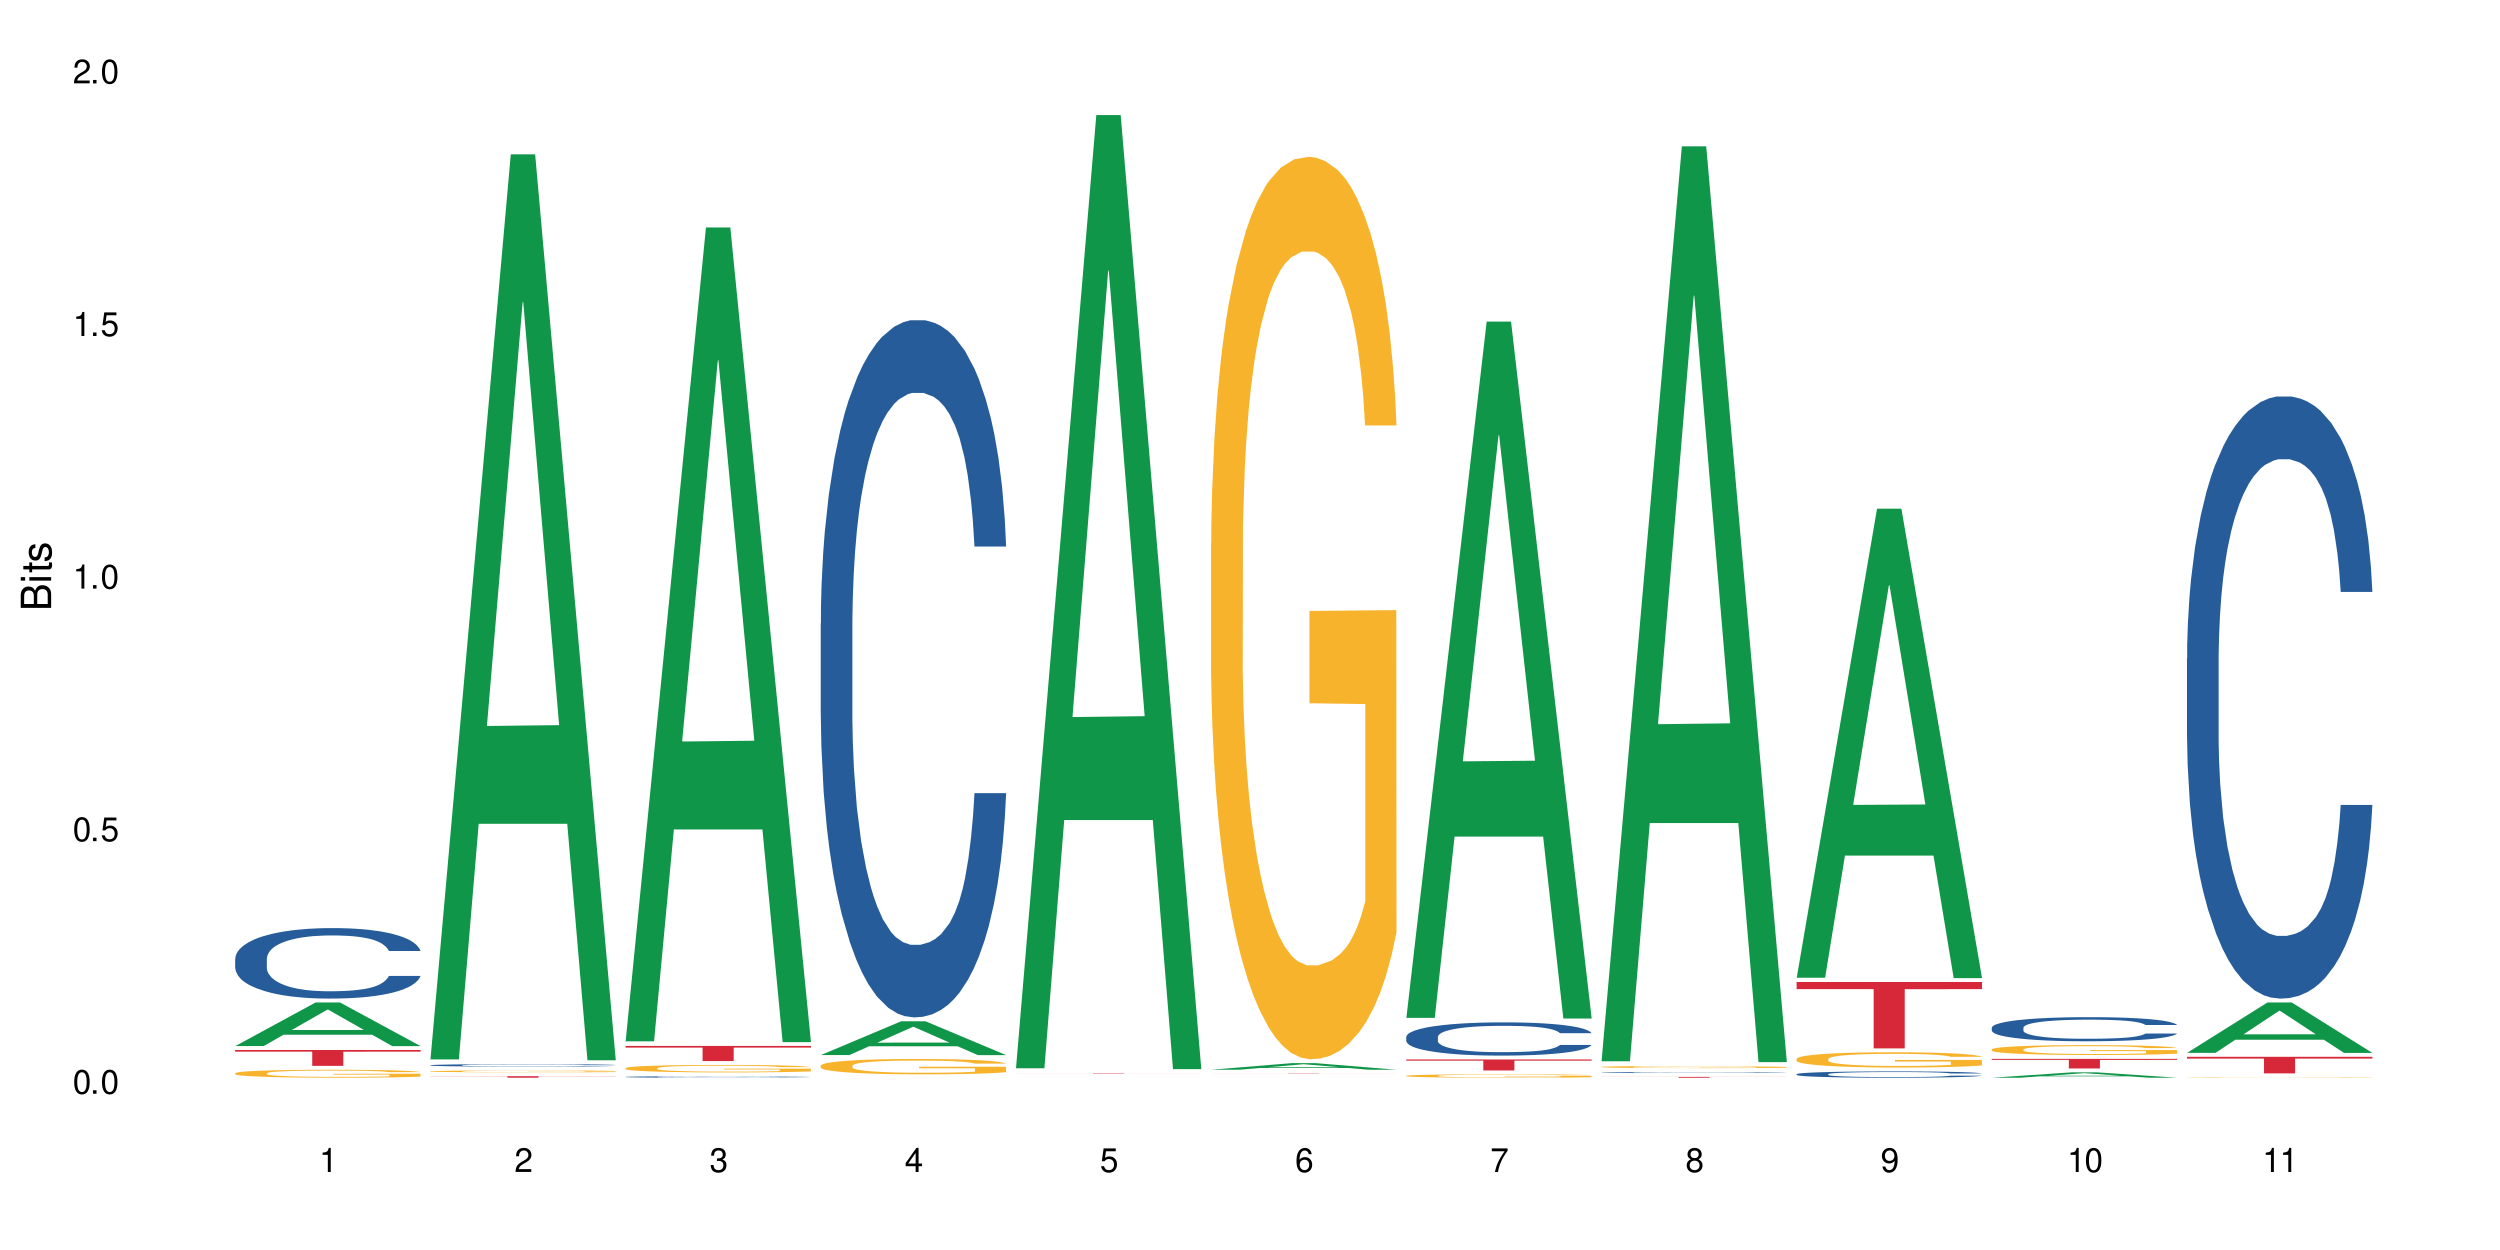
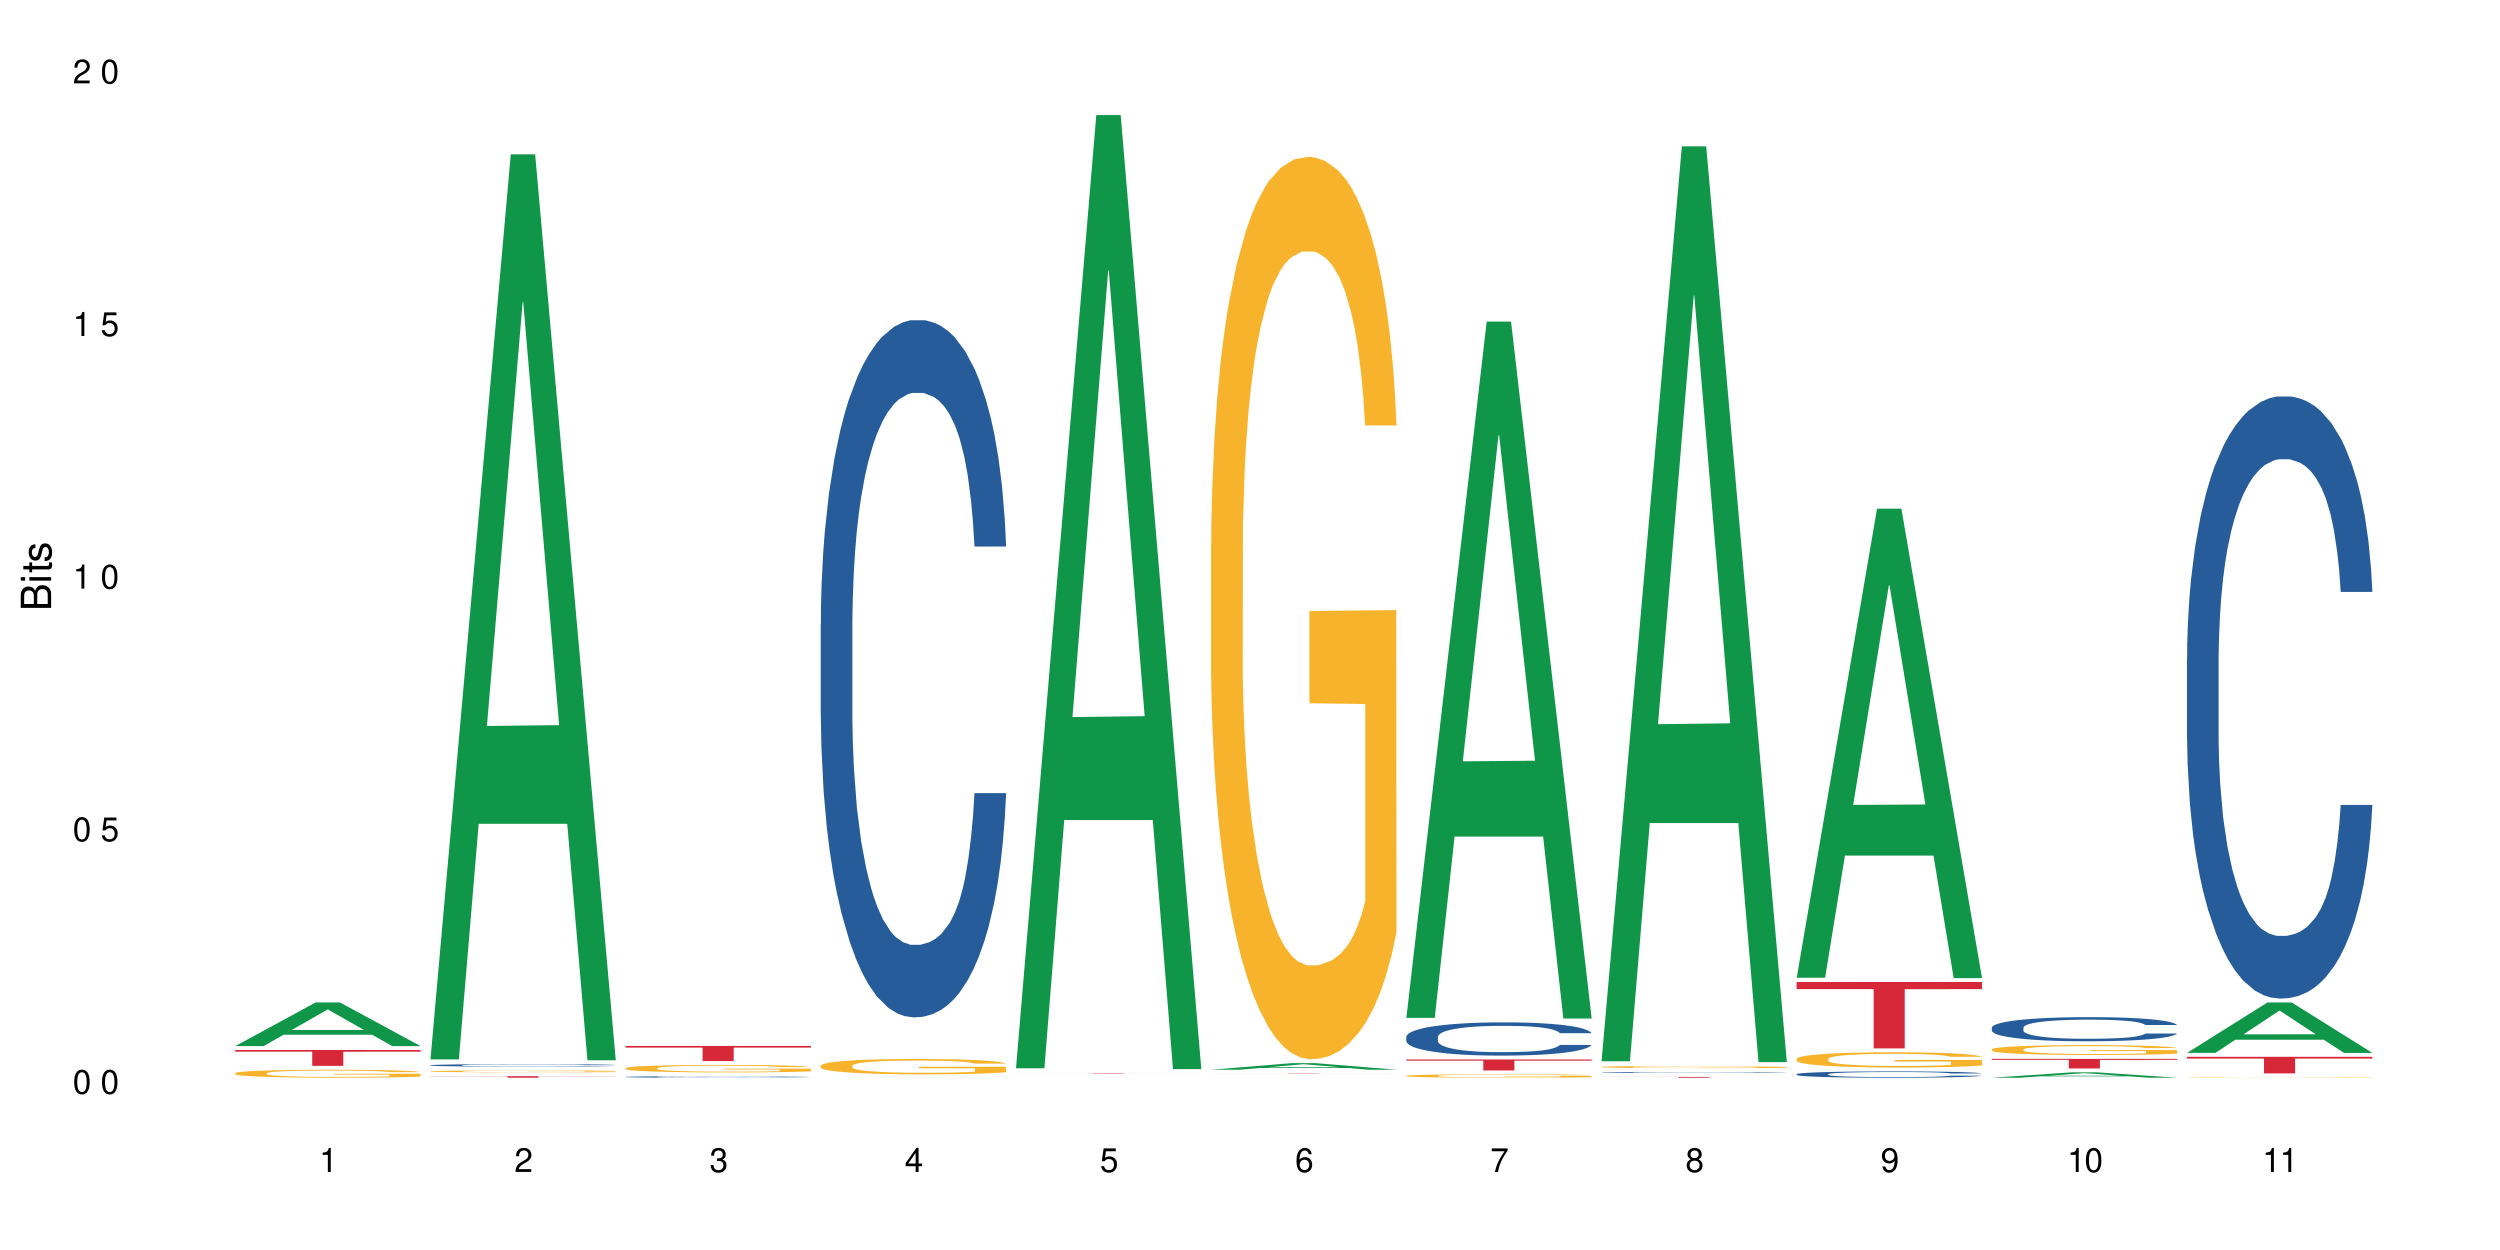
<svg xmlns="http://www.w3.org/2000/svg" xmlns:xlink="http://www.w3.org/1999/xlink" width="720" height="360" viewBox="0 0 720 360">
  <defs>
    <g>
      <g id="glyph-0-0">
</g>
      <g id="glyph-0-1">
        <path d="M 2.641 -6.938 C 2 -6.938 1.422 -6.656 1.078 -6.172 C 0.641 -5.562 0.406 -4.641 0.406 -3.359 C 0.406 -1.016 1.188 0.219 2.641 0.219 C 4.078 0.219 4.859 -1.016 4.859 -3.297 C 4.859 -4.641 4.656 -5.547 4.203 -6.172 C 3.844 -6.656 3.281 -6.938 2.641 -6.938 Z M 2.641 -6.188 C 3.547 -6.188 4 -5.25 4 -3.375 C 4 -1.406 3.562 -0.484 2.625 -0.484 C 1.734 -0.484 1.281 -1.438 1.281 -3.344 C 1.281 -5.25 1.734 -6.188 2.641 -6.188 Z M 2.641 -6.188 " />
      </g>
      <g id="glyph-0-2">
-         <path d="M 1.828 -1 L 0.828 -1 L 0.828 0 L 1.828 0 Z M 1.828 -1 " />
-       </g>
+         </g>
      <g id="glyph-0-3">
        <path d="M 4.562 -6.797 L 1.062 -6.797 L 0.547 -3.094 L 1.328 -3.094 C 1.719 -3.562 2.047 -3.734 2.578 -3.734 C 3.484 -3.734 4.062 -3.109 4.062 -2.094 C 4.062 -1.125 3.484 -0.531 2.578 -0.531 C 1.828 -0.531 1.375 -0.906 1.188 -1.672 L 0.328 -1.672 C 0.453 -1.109 0.547 -0.844 0.75 -0.594 C 1.125 -0.078 1.828 0.219 2.594 0.219 C 3.969 0.219 4.922 -0.781 4.922 -2.219 C 4.922 -3.562 4.031 -4.484 2.719 -4.484 C 2.25 -4.484 1.859 -4.359 1.469 -4.062 L 1.734 -5.969 L 4.562 -5.969 Z M 4.562 -6.797 " />
      </g>
      <g id="glyph-0-4">
        <path d="M 2.484 -4.938 L 2.484 0 L 3.328 0 L 3.328 -6.938 L 2.766 -6.938 C 2.469 -5.875 2.281 -5.734 0.984 -5.562 L 0.984 -4.938 Z M 2.484 -4.938 " />
      </g>
      <g id="glyph-0-5">
        <path d="M 4.859 -0.828 L 1.281 -0.828 C 1.359 -1.406 1.672 -1.781 2.5 -2.281 L 3.469 -2.828 C 4.406 -3.344 4.906 -4.062 4.906 -4.906 C 4.906 -5.484 4.672 -6.031 4.266 -6.406 C 3.859 -6.766 3.375 -6.938 2.719 -6.938 C 1.859 -6.938 1.219 -6.625 0.844 -6.031 C 0.609 -5.672 0.5 -5.234 0.484 -4.531 L 1.328 -4.531 C 1.359 -5.016 1.406 -5.281 1.531 -5.516 C 1.75 -5.938 2.188 -6.203 2.703 -6.203 C 3.469 -6.203 4.031 -5.641 4.031 -4.891 C 4.031 -4.344 3.719 -3.859 3.125 -3.516 L 2.234 -3 C 0.812 -2.172 0.406 -1.531 0.328 -0.016 L 4.859 -0.016 Z M 4.859 -0.828 " />
      </g>
      <g id="glyph-0-6">
        <path d="M 2.125 -3.188 L 2.578 -3.188 C 3.5 -3.188 3.984 -2.766 3.984 -1.922 C 3.984 -1.062 3.469 -0.531 2.594 -0.531 C 1.656 -0.531 1.203 -1 1.156 -2.016 L 0.312 -2.016 C 0.344 -1.453 0.438 -1.094 0.609 -0.781 C 0.953 -0.109 1.625 0.219 2.547 0.219 C 3.953 0.219 4.859 -0.625 4.859 -1.938 C 4.859 -2.828 4.516 -3.297 3.703 -3.594 C 4.344 -3.844 4.656 -4.328 4.656 -5.031 C 4.656 -6.219 3.875 -6.938 2.578 -6.938 C 1.203 -6.938 0.484 -6.172 0.453 -4.703 L 1.297 -4.703 C 1.312 -5.125 1.344 -5.359 1.453 -5.578 C 1.641 -5.969 2.062 -6.203 2.594 -6.203 C 3.344 -6.203 3.797 -5.75 3.797 -5 C 3.797 -4.516 3.609 -4.219 3.25 -4.047 C 3.016 -3.953 2.703 -3.922 2.125 -3.906 Z M 2.125 -3.188 " />
      </g>
      <g id="glyph-0-7">
        <path d="M 3.141 -1.672 L 3.141 0 L 3.984 0 L 3.984 -1.672 L 4.984 -1.672 L 4.984 -2.438 L 3.984 -2.438 L 3.984 -6.938 L 3.359 -6.938 L 0.266 -2.578 L 0.266 -1.672 Z M 3.141 -2.438 L 1 -2.438 L 3.141 -5.5 Z M 3.141 -2.438 " />
      </g>
      <g id="glyph-0-8">
        <path d="M 4.781 -5.125 C 4.609 -6.266 3.891 -6.938 2.844 -6.938 C 2.094 -6.938 1.422 -6.578 1.031 -5.953 C 0.594 -5.266 0.406 -4.422 0.406 -3.172 C 0.406 -2 0.578 -1.25 0.984 -0.641 C 1.359 -0.078 1.953 0.219 2.703 0.219 C 3.984 0.219 4.922 -0.75 4.922 -2.094 C 4.922 -3.375 4.062 -4.281 2.844 -4.281 C 2.172 -4.281 1.641 -4.031 1.281 -3.516 C 1.281 -5.234 1.828 -6.188 2.797 -6.188 C 3.391 -6.188 3.797 -5.797 3.938 -5.125 Z M 2.734 -3.531 C 3.547 -3.531 4.062 -2.953 4.062 -2.031 C 4.062 -1.156 3.484 -0.531 2.703 -0.531 C 1.922 -0.531 1.328 -1.188 1.328 -2.078 C 1.328 -2.938 1.906 -3.531 2.734 -3.531 Z M 2.734 -3.531 " />
      </g>
      <g id="glyph-0-9">
        <path d="M 4.984 -6.797 L 0.438 -6.797 L 0.438 -5.969 L 4.109 -5.969 C 2.5 -3.656 1.828 -2.234 1.328 0 L 2.219 0 C 2.594 -2.172 3.453 -4.047 4.984 -6.094 Z M 4.984 -6.797 " />
      </g>
      <g id="glyph-0-10">
        <path d="M 3.75 -3.656 C 4.469 -4.094 4.688 -4.438 4.688 -5.078 C 4.688 -6.172 3.844 -6.938 2.641 -6.938 C 1.438 -6.938 0.594 -6.172 0.594 -5.094 C 0.594 -4.438 0.812 -4.094 1.516 -3.656 C 0.734 -3.266 0.359 -2.703 0.359 -1.922 C 0.359 -0.656 1.281 0.219 2.641 0.219 C 3.984 0.219 4.922 -0.656 4.922 -1.922 C 4.922 -2.703 4.531 -3.266 3.75 -3.656 Z M 2.641 -6.188 C 3.359 -6.188 3.812 -5.75 3.812 -5.062 C 3.812 -4.406 3.344 -3.984 2.641 -3.984 C 1.922 -3.984 1.453 -4.406 1.453 -5.078 C 1.453 -5.75 1.922 -6.188 2.641 -6.188 Z M 2.641 -3.266 C 3.484 -3.266 4.062 -2.719 4.062 -1.906 C 4.062 -1.078 3.484 -0.531 2.625 -0.531 C 1.797 -0.531 1.219 -1.094 1.219 -1.906 C 1.219 -2.719 1.781 -3.266 2.641 -3.266 Z M 2.641 -3.266 " />
      </g>
      <g id="glyph-0-11">
        <path d="M 0.516 -1.578 C 0.672 -0.453 1.406 0.219 2.438 0.219 C 3.188 0.219 3.859 -0.141 4.266 -0.766 C 4.688 -1.453 4.891 -2.297 4.891 -3.547 C 4.891 -4.719 4.703 -5.453 4.312 -6.078 C 3.938 -6.641 3.344 -6.938 2.594 -6.938 C 1.297 -6.938 0.359 -5.969 0.359 -4.625 C 0.359 -3.344 1.234 -2.453 2.453 -2.453 C 3.094 -2.453 3.578 -2.672 4.016 -3.203 C 4 -1.484 3.469 -0.531 2.5 -0.531 C 1.906 -0.531 1.484 -0.906 1.359 -1.578 Z M 2.578 -6.203 C 3.375 -6.203 3.969 -5.531 3.969 -4.641 C 3.969 -3.797 3.391 -3.188 2.547 -3.188 C 1.734 -3.188 1.234 -3.766 1.234 -4.688 C 1.234 -5.562 1.797 -6.203 2.578 -6.203 Z M 2.578 -6.203 " />
      </g>
      <g id="glyph-1-0">
</g>
      <g id="glyph-1-1">
        <path d="M 0 -0.953 L 0 -4.891 C 0 -5.719 -0.234 -6.344 -0.734 -6.797 C -1.188 -7.234 -1.812 -7.469 -2.5 -7.469 C -3.547 -7.469 -4.188 -7 -4.625 -5.875 C -4.984 -6.688 -5.625 -7.094 -6.531 -7.094 C -7.172 -7.094 -7.734 -6.859 -8.141 -6.391 C -8.562 -5.922 -8.75 -5.344 -8.75 -4.5 L -8.75 -0.953 Z M -4.984 -2.062 L -7.766 -2.062 L -7.766 -4.219 C -7.766 -4.844 -7.688 -5.203 -7.453 -5.5 C -7.219 -5.812 -6.859 -5.969 -6.375 -5.969 C -5.891 -5.969 -5.531 -5.812 -5.297 -5.5 C -5.062 -5.203 -4.984 -4.844 -4.984 -4.219 Z M -0.984 -2.062 L -4 -2.062 L -4 -4.781 C -4 -5.766 -3.438 -6.359 -2.484 -6.359 C -1.547 -6.359 -0.984 -5.766 -0.984 -4.781 Z M -0.984 -2.062 " />
      </g>
      <g id="glyph-1-2">
        <path d="M -6.281 -1.797 L -6.281 -0.797 L 0 -0.797 L 0 -1.797 Z M -8.75 -1.797 L -8.75 -0.797 L -7.484 -0.797 L -7.484 -1.797 Z M -8.75 -1.797 " />
      </g>
      <g id="glyph-1-3">
        <path d="M -6.281 -3.047 L -6.281 -2.016 L -8.016 -2.016 L -8.016 -1.016 L -6.281 -1.016 L -6.281 -0.172 L -5.469 -0.172 L -5.469 -1.016 L -0.719 -1.016 C -0.078 -1.016 0.281 -1.453 0.281 -2.234 C 0.281 -2.5 0.25 -2.719 0.188 -3.047 L -0.641 -3.047 C -0.609 -2.906 -0.594 -2.766 -0.594 -2.562 C -0.594 -2.141 -0.719 -2.016 -1.156 -2.016 L -5.469 -2.016 L -5.469 -3.047 Z M -6.281 -3.047 " />
      </g>
      <g id="glyph-1-4">
        <path d="M -4.531 -5.25 C -5.766 -5.25 -6.469 -4.422 -6.469 -2.969 C -6.469 -1.516 -5.719 -0.562 -4.547 -0.562 C -3.562 -0.562 -3.094 -1.062 -2.734 -2.562 L -2.516 -3.484 C -2.344 -4.188 -2.094 -4.469 -1.641 -4.469 C -1.047 -4.469 -0.641 -3.875 -0.641 -3 C -0.641 -2.453 -0.797 -2 -1.062 -1.75 C -1.25 -1.594 -1.422 -1.531 -1.875 -1.469 L -1.875 -0.406 C -0.422 -0.453 0.281 -1.266 0.281 -2.922 C 0.281 -4.5 -0.5 -5.516 -1.719 -5.516 C -2.656 -5.516 -3.172 -4.984 -3.469 -3.734 L -3.703 -2.766 C -3.891 -1.953 -4.156 -1.609 -4.594 -1.609 C -5.188 -1.609 -5.547 -2.125 -5.547 -2.938 C -5.547 -3.75 -5.203 -4.172 -4.531 -4.203 Z M -4.531 -5.25 " />
      </g>
    </g>
  </defs>
  <rect x="-72" y="-36" width="864" height="432" fill="rgb(100%, 100%, 100%)" fill-opacity="1" />
  <path fill-rule="nonzero" fill="rgb(6.275%, 58.824%, 28.235%)" fill-opacity="1" d="M 67.73 301.273 L 67.789 301.262 L 90.895 288.707 L 97.91 288.707 L 121.133 301.285 L 112.973 301.285 L 107.152 298 L 81.652 298 L 75.945 301.273 L 67.73 301.273 L 84.105 296.641 L 104.816 296.629 L 94.488 290.762 L 94.375 290.75 L 94.262 290.785 L 84.047 296.629 L 84.105 296.641 Z M 67.73 301.273 " />
-   <path fill-rule="nonzero" fill="rgb(14.51%, 36.078%, 60%)" fill-opacity="1" d="M 67.73 276.133 L 67.797 276.117 L 67.797 275.672 L 67.992 274.965 L 68.449 274.078 L 68.902 273.465 L 70.074 272.371 L 71.703 271.312 L 73.398 270.5 L 74.633 270.016 L 75.742 269.645 L 78.281 268.961 L 79.91 268.609 L 81.668 268.293 L 83.816 267.977 L 85.379 267.793 L 88.895 267.496 L 91.5 267.367 L 93.52 267.309 L 97.883 267.309 L 100.488 267.383 L 102.375 267.477 L 104.461 267.625 L 106.219 267.793 L 109.281 268.199 L 112.016 268.719 L 113.254 269.016 L 115.207 269.59 L 116.703 270.145 L 117.746 270.629 L 118.918 271.312 L 119.961 272.148 L 120.742 273.094 L 121.133 273.891 L 112.016 273.891 L 111.559 273.148 L 111.039 272.574 L 110.062 271.816 L 109.086 271.277 L 107.715 270.738 L 106.48 270.387 L 104.785 270.035 L 103.289 269.812 L 101.727 269.645 L 100.227 269.535 L 97.363 269.422 L 94.039 269.422 L 92.805 269.461 L 90.262 269.609 L 88.895 269.738 L 86.941 270 L 85.574 270.238 L 83.945 270.609 L 82.84 270.926 L 81.473 271.406 L 80.496 271.832 L 79.387 272.445 L 78.738 272.91 L 78.152 273.43 L 77.629 274.039 L 77.238 274.688 L 76.977 275.375 L 76.848 276.043 L 76.848 278.914 L 76.977 279.582 L 77.305 280.363 L 78.152 281.492 L 79.387 282.477 L 80.82 283.254 L 82.188 283.809 L 82.969 284.07 L 84.012 284.367 L 85.641 284.738 L 87.984 285.109 L 89.352 285.254 L 91.438 285.402 L 93.586 285.477 L 96.449 285.477 L 98.988 285.402 L 100.684 285.312 L 102.441 285.164 L 104.852 284.848 L 106.348 284.551 L 107.652 284.199 L 108.629 283.848 L 109.281 283.551 L 110.258 282.977 L 111.039 282.344 L 111.625 281.695 L 112.016 281.066 L 121.133 281.066 L 120.742 281.809 L 120.156 282.531 L 119.57 283.066 L 118.656 283.719 L 117.613 284.293 L 116.117 284.941 L 114.879 285.367 L 113.254 285.832 L 111.754 286.184 L 110.125 286.496 L 107.715 286.867 L 106.152 287.055 L 104.461 287.223 L 102.441 287.371 L 99.902 287.5 L 97.168 287.574 L 94.625 287.59 L 91.891 287.555 L 89.871 287.48 L 87.203 287.312 L 83.883 286.98 L 81.473 286.629 L 79.582 286.277 L 77.957 285.906 L 76.133 285.402 L 73.789 284.59 L 72.355 283.957 L 71.379 283.438 L 70.27 282.715 L 69.488 282.066 L 68.578 281.027 L 67.926 279.711 L 67.73 278.691 Z M 67.73 276.133 " />
  <path fill-rule="nonzero" fill="rgb(96.863%, 70.196%, 16.863%)" fill-opacity="1" d="M 67.73 309.074 L 67.797 309.07 L 67.797 309.027 L 68.055 308.934 L 68.707 308.805 L 69.555 308.699 L 70.465 308.613 L 71.051 308.57 L 72.027 308.508 L 72.875 308.461 L 75.023 308.367 L 77.762 308.281 L 79.258 308.242 L 80.949 308.207 L 83.359 308.168 L 84.469 308.152 L 87.855 308.117 L 91.695 308.098 L 95.93 308.09 L 97.883 308.094 L 100.555 308.102 L 104.199 308.125 L 106.285 308.145 L 107.91 308.168 L 109.605 308.195 L 111.688 308.234 L 113.645 308.285 L 115.207 308.336 L 116.77 308.398 L 118.07 308.465 L 119.18 308.539 L 120.156 308.629 L 120.742 308.699 L 121.133 308.773 L 112.078 308.773 L 111.559 308.699 L 110.973 308.645 L 109.996 308.574 L 109.02 308.523 L 108.043 308.484 L 106.219 308.43 L 104.656 308.398 L 102.703 308.367 L 100.812 308.348 L 98.664 308.336 L 97.363 308.332 L 93.91 308.332 L 90.785 308.348 L 88.961 308.363 L 87.66 308.379 L 85.836 308.41 L 84.727 308.438 L 84.078 308.453 L 82.125 308.52 L 80.82 308.578 L 80.105 308.617 L 79.191 308.68 L 78.543 308.734 L 77.824 308.82 L 77.434 308.883 L 76.914 309.023 L 76.848 309.402 L 77.043 309.48 L 77.434 309.566 L 77.957 309.641 L 78.738 309.723 L 79.52 309.781 L 80.887 309.863 L 82.059 309.918 L 82.969 309.953 L 84.727 310.012 L 85.445 310.027 L 87.137 310.066 L 88.895 310.098 L 91.047 310.121 L 92.672 310.133 L 95.277 310.145 L 98.598 310.145 L 102.508 310.133 L 104.98 310.113 L 106.676 310.098 L 107.781 310.082 L 109.148 310.062 L 110.125 310.039 L 111.039 310.016 L 112.145 309.98 L 112.145 309.48 L 96.059 309.48 L 96.059 309.246 L 121.066 309.242 L 121.133 310.062 L 119.766 310.117 L 118.07 310.172 L 116.441 310.215 L 114.75 310.25 L 112.34 310.289 L 110.387 310.312 L 107.391 310.344 L 104.656 310.363 L 101.789 310.375 L 99.25 310.379 L 96.254 310.383 L 93.586 310.379 L 90.719 310.367 L 88.441 310.348 L 86.355 310.328 L 84.273 310.301 L 81.668 310.258 L 79.973 310.223 L 78.215 310.18 L 76.457 310.125 L 74.895 310.07 L 73.852 310.023 L 72.812 309.977 L 71.703 309.91 L 70.66 309.84 L 69.879 309.777 L 69.164 309.703 L 68.645 309.633 L 68.121 309.539 L 67.859 309.465 L 67.73 309.398 Z M 67.73 309.074 " />
  <path fill-rule="nonzero" fill="rgb(83.922%, 15.686%, 22.353%)" fill-opacity="1" d="M 67.73 302.398 L 121.133 302.398 L 121.133 302.887 L 98.875 302.891 L 98.875 306.977 L 89.922 306.977 L 89.922 302.895 L 89.793 302.887 L 67.73 302.887 Z M 67.73 302.398 " />
  <path fill-rule="nonzero" fill="rgb(6.275%, 58.824%, 28.235%)" fill-opacity="1" d="M 123.941 305.113 L 124 304.867 L 147.105 44.457 L 154.125 44.457 L 177.344 305.359 L 169.184 305.359 L 163.367 237.254 L 137.863 237.254 L 132.156 305.113 L 123.941 305.113 L 140.316 209.082 L 161.027 208.836 L 150.699 87.082 L 150.586 86.84 L 150.473 87.574 L 140.258 208.836 L 140.316 209.082 Z M 123.941 305.113 " />
  <path fill-rule="nonzero" fill="rgb(14.51%, 36.078%, 60%)" fill-opacity="1" d="M 123.941 306.785 L 124.008 306.781 L 124.008 306.766 L 124.203 306.742 L 124.66 306.711 L 125.113 306.688 L 126.285 306.652 L 127.914 306.613 L 129.609 306.586 L 130.844 306.566 L 131.953 306.555 L 134.492 306.531 L 136.121 306.52 L 137.879 306.508 L 140.027 306.496 L 141.59 306.488 L 145.109 306.477 L 147.711 306.473 L 156.699 306.473 L 158.59 306.477 L 160.672 306.484 L 162.43 306.488 L 165.492 306.504 L 168.227 306.523 L 169.465 306.531 L 171.418 306.551 L 172.914 306.57 L 173.957 306.59 L 175.129 306.613 L 176.172 306.645 L 176.953 306.676 L 177.344 306.703 L 168.227 306.703 L 167.77 306.68 L 167.25 306.656 L 166.273 306.633 L 165.297 306.613 L 163.93 306.594 L 162.691 306.582 L 160.996 306.566 L 159.5 306.559 L 157.938 306.555 L 156.438 306.551 L 153.574 306.547 L 149.016 306.547 L 146.477 306.555 L 145.109 306.559 L 143.152 306.566 L 141.785 306.574 L 140.156 306.59 L 139.051 306.598 L 137.684 306.617 L 136.707 306.633 L 135.598 306.652 L 134.949 306.668 L 134.363 306.688 L 133.84 306.711 L 133.449 306.734 L 133.191 306.758 L 133.059 306.781 L 133.059 306.883 L 133.191 306.906 L 133.516 306.934 L 134.363 306.973 L 135.598 307.008 L 137.031 307.035 L 138.398 307.055 L 139.18 307.062 L 140.223 307.074 L 141.852 307.086 L 144.195 307.102 L 145.562 307.105 L 147.648 307.109 L 149.797 307.113 L 152.66 307.113 L 155.203 307.109 L 156.895 307.109 L 158.652 307.102 L 161.062 307.09 L 162.559 307.082 L 163.863 307.07 L 164.84 307.055 L 165.492 307.047 L 166.469 307.023 L 167.25 307.004 L 167.836 306.98 L 168.227 306.957 L 177.344 306.957 L 176.953 306.984 L 176.367 307.008 L 175.781 307.027 L 174.867 307.051 L 173.828 307.07 L 172.328 307.094 L 171.09 307.109 L 169.465 307.125 L 167.965 307.137 L 166.336 307.148 L 163.93 307.164 L 162.363 307.168 L 160.672 307.176 L 158.652 307.18 L 156.113 307.184 L 153.379 307.188 L 148.102 307.188 L 146.086 307.184 L 143.414 307.18 L 140.094 307.168 L 137.684 307.152 L 135.793 307.141 L 134.168 307.129 L 132.344 307.109 L 130 307.082 L 128.566 307.059 L 127.59 307.043 L 126.48 307.016 L 125.699 306.992 L 124.789 306.957 L 124.137 306.91 L 123.941 306.875 Z M 123.941 306.785 " />
  <path fill-rule="nonzero" fill="rgb(96.863%, 70.196%, 16.863%)" fill-opacity="1" d="M 123.941 308.527 L 124.008 308.527 L 124.008 308.52 L 124.27 308.496 L 124.918 308.469 L 125.766 308.441 L 126.676 308.422 L 127.266 308.414 L 128.242 308.398 L 129.086 308.387 L 131.234 308.367 L 133.973 308.344 L 135.469 308.336 L 137.164 308.328 L 139.57 308.32 L 140.68 308.316 L 144.066 308.309 L 147.906 308.305 L 152.141 308.301 L 154.094 308.301 L 156.766 308.305 L 160.41 308.309 L 162.496 308.312 L 164.125 308.32 L 165.816 308.324 L 167.902 308.336 L 169.855 308.348 L 172.98 308.371 L 174.281 308.387 L 175.391 308.406 L 176.367 308.426 L 176.953 308.441 L 177.344 308.461 L 168.293 308.461 L 167.77 308.441 L 167.184 308.43 L 166.207 308.414 L 165.23 308.402 L 164.254 308.395 L 162.43 308.379 L 160.867 308.371 L 158.914 308.367 L 157.023 308.363 L 154.875 308.359 L 146.996 308.359 L 145.172 308.363 L 143.871 308.367 L 142.047 308.375 L 140.941 308.383 L 140.289 308.387 L 138.336 308.402 L 137.031 308.414 L 136.316 308.422 L 135.402 308.438 L 134.754 308.449 L 134.035 308.469 L 133.645 308.484 L 133.125 308.52 L 133.059 308.605 L 133.254 308.625 L 133.645 308.645 L 134.168 308.66 L 134.949 308.68 L 135.73 308.691 L 137.098 308.711 L 138.27 308.723 L 139.18 308.734 L 140.941 308.746 L 141.656 308.75 L 143.348 308.758 L 145.109 308.766 L 147.258 308.773 L 148.883 308.773 L 151.488 308.777 L 154.812 308.777 L 158.719 308.773 L 161.191 308.77 L 162.887 308.766 L 163.992 308.762 L 165.359 308.758 L 166.336 308.754 L 167.25 308.746 L 168.355 308.738 L 168.355 308.625 L 152.27 308.621 L 152.27 308.57 L 177.277 308.566 L 177.344 308.758 L 175.977 308.77 L 174.281 308.785 L 172.656 308.793 L 170.961 308.801 L 168.551 308.809 L 166.598 308.816 L 163.602 308.824 L 160.867 308.828 L 158 308.832 L 149.797 308.832 L 146.93 308.828 L 144.652 308.824 L 142.566 308.82 L 140.484 308.812 L 137.879 308.805 L 136.188 308.793 L 134.426 308.785 L 132.668 308.773 L 131.105 308.758 L 130.062 308.75 L 129.023 308.738 L 127.914 308.723 L 126.871 308.707 L 126.09 308.691 L 125.375 308.676 L 124.855 308.66 L 124.332 308.637 L 124.074 308.621 L 123.941 308.605 Z M 123.941 308.527 " />
  <path fill-rule="nonzero" fill="rgb(83.922%, 15.686%, 22.353%)" fill-opacity="1" d="M 123.941 309.945 L 177.344 309.945 L 177.344 309.992 L 155.086 309.992 L 155.086 310.383 L 146.133 310.383 L 146.133 309.992 L 123.941 309.992 Z M 123.941 309.945 " />
-   <path fill-rule="nonzero" fill="rgb(6.275%, 58.824%, 28.235%)" fill-opacity="1" d="M 180.152 299.906 L 180.211 299.688 L 203.316 65.512 L 210.336 65.512 L 233.555 300.125 L 225.395 300.125 L 219.578 238.883 L 194.074 238.883 L 188.371 299.906 L 180.152 299.906 L 196.527 213.551 L 217.238 213.328 L 206.91 103.84 L 206.797 103.621 L 206.684 104.281 L 196.473 213.328 L 196.527 213.551 Z M 180.152 299.906 " />
  <path fill-rule="nonzero" fill="rgb(14.51%, 36.078%, 60%)" fill-opacity="1" d="M 180.152 310.148 L 180.219 310.148 L 180.219 310.141 L 180.414 310.125 L 180.871 310.105 L 181.324 310.094 L 182.5 310.07 L 184.125 310.051 L 185.82 310.031 L 187.059 310.023 L 188.164 310.016 L 190.703 310 L 192.332 309.996 L 194.09 309.988 L 196.238 309.98 L 197.801 309.977 L 201.32 309.973 L 203.922 309.969 L 212.91 309.969 L 214.801 309.973 L 216.883 309.973 L 218.641 309.977 L 221.703 309.984 L 224.438 309.996 L 225.676 310.004 L 227.629 310.016 L 229.125 310.027 L 230.168 310.035 L 231.34 310.051 L 232.383 310.066 L 233.164 310.086 L 233.555 310.102 L 224.438 310.102 L 223.98 310.086 L 223.461 310.074 L 222.484 310.059 L 221.508 310.051 L 220.141 310.039 L 218.902 310.031 L 217.207 310.023 L 215.711 310.02 L 214.148 310.016 L 212.648 310.012 L 205.227 310.012 L 202.688 310.016 L 201.32 310.016 L 199.363 310.023 L 197.996 310.027 L 196.371 310.035 L 195.262 310.043 L 193.895 310.051 L 192.918 310.059 L 191.812 310.074 L 191.16 310.082 L 190.574 310.094 L 190.051 310.105 L 189.66 310.117 L 189.402 310.133 L 189.27 310.148 L 189.27 310.207 L 189.402 310.219 L 189.727 310.234 L 190.574 310.258 L 191.812 310.277 L 193.242 310.293 L 194.609 310.305 L 195.395 310.312 L 196.434 310.316 L 198.062 310.324 L 200.406 310.332 L 201.773 310.336 L 203.859 310.34 L 211.414 310.34 L 213.105 310.336 L 214.863 310.332 L 217.273 310.328 L 218.773 310.32 L 220.074 310.312 L 221.051 310.305 L 221.703 310.301 L 222.68 310.289 L 223.461 310.277 L 224.047 310.262 L 224.438 310.25 L 233.555 310.25 L 233.164 310.266 L 232.578 310.281 L 231.992 310.289 L 231.082 310.305 L 230.039 310.316 L 228.539 310.328 L 227.305 310.336 L 225.676 310.348 L 224.176 310.355 L 222.551 310.359 L 220.141 310.367 L 218.578 310.371 L 216.883 310.375 L 214.863 310.379 L 212.324 310.383 L 204.316 310.383 L 202.297 310.379 L 199.625 310.379 L 196.305 310.371 L 193.895 310.363 L 192.008 310.355 L 190.379 310.348 L 188.555 310.34 L 186.211 310.32 L 184.777 310.309 L 183.801 310.297 L 182.695 310.281 L 181.914 310.27 L 181 310.25 L 180.348 310.223 L 180.152 310.199 Z M 180.152 310.148 " />
  <path fill-rule="nonzero" fill="rgb(96.863%, 70.196%, 16.863%)" fill-opacity="1" d="M 180.152 307.621 L 180.219 307.617 L 180.219 307.578 L 180.48 307.492 L 181.129 307.367 L 181.977 307.27 L 182.891 307.188 L 183.477 307.148 L 184.453 307.09 L 185.297 307.047 L 187.449 306.957 L 190.184 306.875 L 191.68 306.84 L 193.375 306.805 L 195.785 306.766 L 196.891 306.754 L 200.277 306.723 L 204.121 306.703 L 208.352 306.695 L 210.305 306.699 L 212.977 306.707 L 216.621 306.727 L 218.707 306.746 L 220.336 306.766 L 222.027 306.793 L 224.113 306.832 L 226.066 306.879 L 227.629 306.926 L 229.191 306.984 L 230.492 307.051 L 231.602 307.117 L 232.578 307.199 L 233.164 307.27 L 233.555 307.34 L 224.504 307.34 L 223.98 307.27 L 223.395 307.219 L 222.418 307.152 L 221.441 307.105 L 220.465 307.066 L 218.641 307.016 L 217.078 306.984 L 215.125 306.957 L 213.238 306.938 L 211.086 306.926 L 209.785 306.922 L 206.332 306.922 L 203.207 306.938 L 201.383 306.953 L 200.082 306.969 L 198.258 307 L 197.152 307.023 L 196.5 307.039 L 194.547 307.098 L 193.242 307.152 L 192.527 307.191 L 191.617 307.25 L 190.965 307.305 L 190.246 307.383 L 189.855 307.441 L 189.336 307.574 L 189.27 307.93 L 189.465 308.004 L 189.855 308.086 L 190.379 308.156 L 191.16 308.23 L 191.941 308.289 L 193.309 308.367 L 194.48 308.418 L 195.395 308.449 L 197.152 308.504 L 197.867 308.52 L 199.562 308.559 L 201.32 308.586 L 203.469 308.609 L 205.098 308.621 L 207.699 308.629 L 211.023 308.629 L 214.93 308.617 L 217.402 308.602 L 219.098 308.586 L 220.203 308.574 L 221.57 308.551 L 222.551 308.531 L 223.461 308.508 L 224.566 308.477 L 224.566 308.004 L 208.484 308.004 L 208.484 307.781 L 233.488 307.781 L 233.555 308.551 L 232.188 308.605 L 230.492 308.656 L 228.867 308.695 L 227.172 308.727 L 224.762 308.766 L 222.809 308.789 L 219.812 308.816 L 217.078 308.836 L 214.215 308.848 L 211.672 308.852 L 208.68 308.855 L 206.008 308.852 L 203.141 308.84 L 200.863 308.824 L 198.777 308.805 L 196.695 308.777 L 194.09 308.734 L 192.398 308.703 L 190.641 308.66 L 188.879 308.613 L 187.316 308.559 L 186.277 308.516 L 185.234 308.469 L 184.125 308.41 L 183.086 308.344 L 182.305 308.281 L 181.586 308.215 L 181.066 308.148 L 180.543 308.059 L 180.285 307.988 L 180.152 307.93 Z M 180.152 307.621 " />
  <path fill-rule="nonzero" fill="rgb(83.922%, 15.686%, 22.353%)" fill-opacity="1" d="M 180.152 301.238 L 233.555 301.238 L 233.555 301.703 L 211.301 301.707 L 211.301 305.582 L 202.344 305.582 L 202.344 301.711 L 202.215 301.703 L 180.152 301.703 Z M 180.152 301.238 " />
-   <path fill-rule="nonzero" fill="rgb(6.275%, 58.824%, 28.235%)" fill-opacity="1" d="M 236.367 303.867 L 236.422 303.859 L 259.527 294.129 L 266.547 294.129 L 289.766 303.875 L 281.609 303.875 L 275.789 301.332 L 250.285 301.332 L 244.582 303.867 L 236.367 303.867 L 252.738 300.281 L 273.449 300.27 L 263.121 295.723 L 263.008 295.711 L 262.895 295.742 L 252.684 300.27 L 252.738 300.281 Z M 236.367 303.867 " />
  <path fill-rule="nonzero" fill="rgb(14.51%, 36.078%, 60%)" fill-opacity="1" d="M 236.367 179.602 L 236.43 179.418 L 236.43 175.012 L 236.625 168.039 L 237.082 159.23 L 237.539 153.176 L 238.711 142.348 L 240.34 131.887 L 242.031 123.812 L 243.27 119.039 L 244.375 115.371 L 246.914 108.578 L 248.543 105.094 L 250.301 101.973 L 252.449 98.852 L 254.016 97.02 L 257.531 94.082 L 260.137 92.797 L 262.152 92.246 L 266.516 92.246 L 269.121 92.98 L 271.012 93.898 L 273.094 95.367 L 274.852 97.02 L 277.914 101.055 L 280.648 106.195 L 281.887 109.129 L 283.84 114.82 L 285.34 120.324 L 286.379 125.098 L 287.551 131.887 L 288.594 140.145 L 289.375 149.504 L 289.766 157.395 L 280.648 157.395 L 280.191 150.055 L 279.672 144.367 L 278.695 136.84 L 277.719 131.52 L 276.352 126.195 L 275.113 122.711 L 273.422 119.223 L 271.922 117.02 L 270.359 115.371 L 268.863 114.27 L 265.996 113.168 L 262.676 113.168 L 261.438 113.535 L 258.898 115.004 L 257.531 116.289 L 255.578 118.855 L 254.211 121.242 L 252.582 124.914 L 251.473 128.031 L 250.105 132.805 L 249.129 137.023 L 248.023 143.082 L 247.371 147.668 L 246.785 152.809 L 246.266 158.863 L 245.875 165.285 L 245.613 172.078 L 245.484 178.684 L 245.484 207.129 L 245.613 213.734 L 245.938 221.445 L 246.785 232.637 L 248.023 242.363 L 249.457 250.074 L 250.824 255.578 L 251.605 258.148 L 252.645 261.082 L 254.273 264.754 L 256.617 268.426 L 257.984 269.895 L 260.07 271.359 L 262.219 272.094 L 265.086 272.094 L 267.625 271.359 L 269.316 270.441 L 271.074 268.977 L 273.484 265.855 L 274.984 262.918 L 276.285 259.434 L 277.262 255.945 L 277.914 253.008 L 278.891 247.32 L 279.672 241.082 L 280.258 234.656 L 280.648 228.418 L 289.766 228.418 L 289.375 235.758 L 288.789 242.914 L 288.203 248.238 L 287.293 254.66 L 286.25 260.352 L 284.75 266.773 L 283.516 270.992 L 281.887 275.582 L 280.387 279.07 L 278.762 282.188 L 276.352 285.859 L 274.789 287.695 L 273.094 289.344 L 271.074 290.812 L 268.535 292.098 L 265.801 292.832 L 263.262 293.016 L 260.527 292.648 L 258.508 291.914 L 255.836 290.262 L 252.516 286.961 L 250.105 283.473 L 248.219 279.984 L 246.59 276.316 L 244.766 271.359 L 242.422 263.285 L 240.988 257.047 L 240.012 251.906 L 238.906 244.75 L 238.125 238.328 L 237.211 228.051 L 236.562 215.02 L 236.367 204.926 Z M 236.367 179.602 " />
  <path fill-rule="nonzero" fill="rgb(96.863%, 70.196%, 16.863%)" fill-opacity="1" d="M 236.367 306.887 L 236.43 306.883 L 236.43 306.801 L 236.691 306.617 L 237.344 306.367 L 238.188 306.16 L 239.102 306 L 239.688 305.914 L 240.664 305.793 L 241.512 305.707 L 243.66 305.523 L 246.395 305.355 L 247.891 305.281 L 249.586 305.211 L 251.996 305.137 L 253.102 305.105 L 256.488 305.043 L 260.332 305.004 L 264.562 304.988 L 266.516 304.996 L 269.188 305.012 L 272.836 305.055 L 274.918 305.094 L 276.547 305.137 L 278.238 305.188 L 280.324 305.27 L 282.277 305.367 L 283.84 305.465 L 285.402 305.586 L 286.707 305.715 L 287.812 305.855 L 288.789 306.023 L 289.375 306.168 L 289.766 306.309 L 280.715 306.309 L 280.191 306.168 L 279.605 306.059 L 278.629 305.922 L 277.652 305.828 L 276.676 305.75 L 274.852 305.645 L 273.289 305.582 L 271.336 305.523 L 269.449 305.488 L 267.301 305.465 L 265.996 305.453 L 262.543 305.453 L 259.418 305.484 L 257.594 305.516 L 256.293 305.547 L 254.469 305.609 L 253.363 305.656 L 252.711 305.688 L 250.758 305.816 L 249.457 305.926 L 248.738 306.004 L 247.828 306.125 L 247.176 306.234 L 246.461 306.395 L 246.07 306.52 L 245.547 306.793 L 245.484 307.52 L 245.68 307.672 L 246.07 307.84 L 246.59 307.984 L 247.371 308.137 L 248.152 308.254 L 249.52 308.414 L 250.691 308.52 L 251.605 308.586 L 253.363 308.695 L 254.078 308.73 L 255.773 308.805 L 257.531 308.863 L 259.68 308.91 L 261.309 308.934 L 263.914 308.953 L 267.234 308.953 L 271.141 308.93 L 273.617 308.898 L 275.309 308.867 L 276.418 308.836 L 277.785 308.793 L 278.762 308.754 L 279.672 308.707 L 280.781 308.641 L 280.781 307.672 L 264.695 307.668 L 264.695 307.219 L 289.699 307.211 L 289.766 308.793 L 288.398 308.902 L 286.707 309.008 L 285.078 309.086 L 283.383 309.156 L 280.977 309.234 L 279.02 309.281 L 276.023 309.34 L 273.289 309.375 L 270.426 309.398 L 267.887 309.41 L 264.891 309.414 L 262.219 309.406 L 259.355 309.383 L 257.074 309.352 L 254.992 309.309 L 252.906 309.258 L 250.301 309.172 L 248.609 309.105 L 246.852 309.02 L 245.094 308.918 L 243.527 308.809 L 242.488 308.723 L 241.445 308.629 L 240.34 308.508 L 239.297 308.367 L 238.516 308.242 L 237.797 308.102 L 237.277 307.969 L 236.758 307.785 L 236.496 307.641 L 236.367 307.516 Z M 236.367 306.887 " />
  <path fill-rule="nonzero" fill="rgb(6.275%, 58.824%, 28.235%)" fill-opacity="1" d="M 292.578 307.652 L 292.633 307.395 L 315.738 33.133 L 322.758 33.133 L 345.977 307.91 L 337.82 307.91 L 332 236.184 L 306.496 236.184 L 300.793 307.652 L 292.578 307.652 L 308.949 206.512 L 329.66 206.254 L 319.336 78.027 L 319.219 77.77 L 319.105 78.543 L 308.895 206.254 L 308.949 206.512 Z M 292.578 307.652 " />
  <path fill-rule="nonzero" fill="rgb(83.922%, 15.686%, 22.353%)" fill-opacity="1" d="M 292.578 309.023 L 345.977 309.023 L 345.977 309.035 L 323.723 309.035 L 323.723 309.137 L 314.77 309.137 L 314.77 309.035 L 292.578 309.035 Z M 292.578 309.023 " />
  <path fill-rule="nonzero" fill="rgb(6.275%, 58.824%, 28.235%)" fill-opacity="1" d="M 348.789 308.078 L 348.844 308.074 L 371.953 306.191 L 378.969 306.191 L 402.188 308.078 L 394.031 308.078 L 388.211 307.586 L 362.711 307.586 L 357.004 308.078 L 348.789 308.078 L 365.164 307.383 L 385.871 307.379 L 375.547 306.5 L 375.434 306.496 L 375.316 306.504 L 365.105 307.379 L 365.164 307.383 Z M 348.789 308.078 " />
  <path fill-rule="nonzero" fill="rgb(96.863%, 70.196%, 16.863%)" fill-opacity="1" d="M 348.789 156.484 L 348.852 156.246 L 348.852 151.5 L 349.113 140.816 L 349.766 126.102 L 350.613 113.996 L 351.523 104.5 L 352.109 99.516 L 353.086 92.395 L 353.934 87.172 L 356.082 76.488 L 358.816 66.52 L 360.316 62.246 L 362.008 58.211 L 364.418 53.703 L 365.523 52.039 L 368.91 48.242 L 372.754 45.867 L 376.988 45.156 L 378.941 45.395 L 381.609 46.344 L 385.258 48.953 L 387.34 51.328 L 388.969 53.703 L 390.664 56.789 L 392.746 61.535 L 394.699 67.23 L 396.262 72.93 L 397.824 80.051 L 399.129 87.645 L 400.234 95.953 L 401.211 105.922 L 401.797 114.23 L 402.188 122.539 L 393.137 122.539 L 392.617 114.23 L 392.031 107.824 L 391.055 99.988 L 390.078 94.293 L 389.098 89.781 L 387.277 83.609 L 385.715 79.812 L 383.758 76.488 L 381.871 74.352 L 379.723 72.93 L 378.418 72.453 L 374.969 72.453 L 371.844 74.117 L 370.02 76.016 L 368.715 77.914 L 366.891 81.473 L 365.785 84.324 L 365.133 86.223 L 363.18 93.582 L 361.879 100.227 L 361.16 104.738 L 360.25 111.859 L 359.598 118.266 L 358.883 127.762 L 358.492 134.883 L 357.969 151.023 L 357.906 193.75 L 358.102 202.77 L 358.492 212.504 L 359.012 221.047 L 359.793 230.07 L 360.574 236.953 L 361.941 246.211 L 363.117 252.383 L 364.027 256.418 L 365.785 262.824 L 366.5 264.961 L 368.195 269.234 L 369.953 272.559 L 372.102 275.406 L 373.73 276.832 L 376.336 278.016 L 379.656 278.016 L 383.562 276.594 L 386.039 274.695 L 387.73 272.797 L 388.84 271.133 L 390.207 268.523 L 391.184 266.148 L 392.094 263.539 L 393.203 259.504 L 393.203 202.77 L 377.117 202.535 L 377.117 175.949 L 402.125 175.711 L 402.188 268.523 L 400.82 274.934 L 399.129 281.102 L 397.5 285.852 L 395.809 289.887 L 393.398 294.395 L 391.445 297.246 L 388.449 300.566 L 385.715 302.703 L 382.848 304.129 L 380.309 304.84 L 377.312 305.078 L 374.641 304.602 L 371.777 303.18 L 369.496 301.281 L 367.414 298.906 L 365.328 295.82 L 362.727 290.836 L 361.031 286.801 L 359.273 281.816 L 357.516 275.883 L 355.953 269.473 L 354.91 264.488 L 353.867 258.789 L 352.762 251.668 L 351.719 243.598 L 350.938 236.238 L 350.223 227.934 L 349.699 220.098 L 349.18 209.418 L 348.918 200.871 L 348.789 193.512 Z M 348.789 156.484 " />
  <path fill-rule="nonzero" fill="rgb(83.922%, 15.686%, 22.353%)" fill-opacity="1" d="M 348.789 309.191 L 402.188 309.191 L 402.188 309.199 L 379.934 309.199 L 379.934 309.27 L 370.98 309.27 L 370.98 309.199 L 348.789 309.199 Z M 348.789 309.191 " />
  <path fill-rule="nonzero" fill="rgb(6.275%, 58.824%, 28.235%)" fill-opacity="1" d="M 405 293.148 L 405.059 292.961 L 428.164 92.613 L 435.18 92.613 L 458.402 293.336 L 450.242 293.336 L 444.422 240.941 L 418.922 240.941 L 413.215 293.148 L 405 293.148 L 421.375 219.266 L 442.082 219.078 L 431.758 125.406 L 431.645 125.219 L 431.527 125.785 L 421.316 219.078 L 421.375 219.266 Z M 405 293.148 " />
  <path fill-rule="nonzero" fill="rgb(14.51%, 36.078%, 60%)" fill-opacity="1" d="M 405 298.613 L 405.066 298.602 L 405.066 298.395 L 405.262 298.062 L 405.715 297.641 L 406.172 297.352 L 407.344 296.836 L 408.973 296.34 L 410.664 295.953 L 411.902 295.727 L 413.012 295.551 L 415.551 295.23 L 417.18 295.062 L 418.938 294.914 L 421.086 294.766 L 422.648 294.68 L 426.164 294.539 L 428.77 294.477 L 430.789 294.449 L 435.152 294.449 L 437.758 294.484 L 439.645 294.531 L 441.73 294.598 L 443.488 294.68 L 446.547 294.871 L 449.285 295.117 L 450.52 295.254 L 452.473 295.527 L 453.973 295.789 L 455.016 296.016 L 456.188 296.34 L 457.227 296.734 L 458.012 297.18 L 458.402 297.555 L 449.285 297.555 L 448.828 297.203 L 448.309 296.934 L 447.328 296.574 L 446.352 296.32 L 444.984 296.066 L 443.746 295.902 L 442.055 295.734 L 440.559 295.633 L 438.992 295.551 L 437.496 295.5 L 434.629 295.449 L 431.309 295.449 L 430.07 295.465 L 427.531 295.535 L 426.164 295.598 L 424.211 295.719 L 422.844 295.832 L 421.215 296.008 L 420.109 296.156 L 418.742 296.383 L 417.766 296.582 L 416.656 296.871 L 416.004 297.09 L 415.418 297.336 L 414.898 297.625 L 414.508 297.93 L 414.246 298.254 L 414.117 298.566 L 414.117 299.922 L 414.246 300.238 L 414.574 300.605 L 415.418 301.137 L 416.656 301.602 L 418.09 301.969 L 419.457 302.23 L 420.238 302.355 L 421.281 302.492 L 422.91 302.668 L 425.254 302.844 L 426.621 302.914 L 428.703 302.984 L 430.855 303.02 L 433.719 303.02 L 436.258 302.984 L 437.953 302.938 L 439.711 302.871 L 442.121 302.723 L 443.617 302.582 L 444.922 302.414 L 445.898 302.25 L 446.547 302.109 L 447.523 301.836 L 448.309 301.539 L 448.895 301.234 L 449.285 300.938 L 458.402 300.938 L 458.012 301.289 L 457.426 301.629 L 456.836 301.883 L 455.926 302.188 L 454.883 302.457 L 453.387 302.766 L 452.148 302.965 L 450.52 303.184 L 449.023 303.352 L 447.395 303.5 L 444.984 303.672 L 443.422 303.762 L 441.73 303.84 L 439.711 303.91 L 437.172 303.973 L 434.434 304.008 L 431.895 304.016 L 429.16 303.996 L 427.141 303.961 L 424.473 303.883 L 421.148 303.727 L 418.742 303.559 L 416.852 303.395 L 415.223 303.219 L 413.402 302.984 L 411.055 302.598 L 409.625 302.301 L 408.648 302.055 L 407.539 301.715 L 406.758 301.41 L 405.848 300.922 L 405.195 300.301 L 405 299.82 Z M 405 298.613 " />
  <path fill-rule="nonzero" fill="rgb(96.863%, 70.196%, 16.863%)" fill-opacity="1" d="M 405 309.82 L 405.066 309.82 L 405.066 309.801 L 405.324 309.762 L 405.977 309.707 L 406.824 309.66 L 407.734 309.625 L 408.32 309.605 L 409.297 309.578 L 410.145 309.559 L 412.293 309.52 L 415.027 309.48 L 416.527 309.465 L 418.219 309.449 L 420.629 309.43 L 421.738 309.426 L 425.121 309.41 L 428.965 309.402 L 433.199 309.398 L 435.152 309.398 L 437.82 309.402 L 441.469 309.414 L 443.551 309.422 L 445.18 309.43 L 446.875 309.441 L 448.957 309.461 L 450.91 309.484 L 452.473 309.504 L 454.039 309.531 L 455.34 309.559 L 456.445 309.59 L 457.426 309.629 L 458.012 309.66 L 458.402 309.691 L 449.348 309.691 L 448.828 309.66 L 448.242 309.637 L 447.266 309.605 L 445.312 309.566 L 443.488 309.543 L 441.926 309.531 L 439.973 309.52 L 438.082 309.508 L 435.934 309.504 L 431.18 309.504 L 428.055 309.508 L 426.23 309.516 L 424.926 309.523 L 423.105 309.535 L 421.996 309.547 L 421.348 309.555 L 419.391 309.582 L 418.09 309.609 L 417.375 309.625 L 416.461 309.652 L 415.809 309.676 L 415.094 309.711 L 414.703 309.738 L 414.184 309.801 L 414.117 309.961 L 414.312 309.996 L 414.703 310.031 L 415.223 310.066 L 416.004 310.098 L 416.785 310.125 L 418.156 310.16 L 419.328 310.184 L 420.238 310.199 L 421.996 310.223 L 422.715 310.23 L 424.406 310.246 L 426.164 310.262 L 428.312 310.27 L 429.941 310.277 L 432.547 310.281 L 435.867 310.281 L 439.777 310.273 L 442.25 310.27 L 443.945 310.262 L 445.051 310.254 L 446.418 310.246 L 447.395 310.234 L 448.309 310.227 L 449.414 310.211 L 449.414 309.996 L 433.328 309.996 L 433.328 309.895 L 458.336 309.895 L 458.402 310.246 L 457.031 310.27 L 455.34 310.293 L 453.711 310.309 L 452.02 310.324 L 449.609 310.344 L 447.656 310.352 L 444.66 310.367 L 441.926 310.375 L 439.059 310.379 L 436.52 310.383 L 430.855 310.383 L 427.988 310.375 L 425.707 310.367 L 423.625 310.359 L 421.543 310.348 L 418.938 310.328 L 417.242 310.312 L 413.727 310.273 L 412.164 310.25 L 411.121 310.23 L 410.078 310.207 L 408.973 310.18 L 407.93 310.148 L 407.148 310.121 L 406.434 310.09 L 405.91 310.062 L 405.391 310.02 L 405.129 309.988 L 405 309.961 Z M 405 309.82 " />
  <path fill-rule="nonzero" fill="rgb(83.922%, 15.686%, 22.353%)" fill-opacity="1" d="M 405 305.129 L 458.402 305.129 L 458.402 305.465 L 436.145 305.469 L 436.145 308.285 L 427.191 308.285 L 427.191 305.473 L 427.062 305.465 L 405 305.465 Z M 405 305.129 " />
  <path fill-rule="nonzero" fill="rgb(6.275%, 58.824%, 28.235%)" fill-opacity="1" d="M 461.211 305.645 L 461.27 305.398 L 484.375 42.141 L 491.391 42.141 L 514.613 305.895 L 506.453 305.895 L 500.633 237.047 L 475.133 237.047 L 469.426 305.645 L 461.211 305.645 L 477.586 208.566 L 498.297 208.316 L 487.969 85.234 L 487.855 84.984 L 487.742 85.73 L 477.527 208.316 L 477.586 208.566 Z M 461.211 305.645 " />
  <path fill-rule="nonzero" fill="rgb(14.51%, 36.078%, 60%)" fill-opacity="1" d="M 461.211 308.855 L 461.277 308.855 L 461.277 308.848 L 461.473 308.84 L 461.926 308.824 L 462.383 308.816 L 463.555 308.801 L 465.184 308.785 L 466.879 308.773 L 468.113 308.766 L 469.223 308.762 L 471.762 308.75 L 473.391 308.746 L 475.148 308.742 L 477.297 308.738 L 478.859 308.734 L 482.375 308.73 L 484.98 308.727 L 491.363 308.727 L 493.969 308.73 L 497.941 308.73 L 499.699 308.734 L 502.762 308.742 L 505.496 308.75 L 506.73 308.754 L 508.688 308.762 L 510.184 308.77 L 511.227 308.777 L 512.398 308.785 L 513.441 308.797 L 514.223 308.812 L 514.613 308.824 L 505.496 308.824 L 505.039 308.812 L 504.52 308.805 L 503.543 308.793 L 502.562 308.785 L 501.195 308.777 L 499.961 308.773 L 498.266 308.766 L 496.77 308.766 L 495.207 308.762 L 493.707 308.762 L 490.844 308.758 L 486.285 308.758 L 483.742 308.762 L 482.375 308.762 L 480.422 308.766 L 479.055 308.77 L 477.426 308.777 L 476.32 308.781 L 474.953 308.789 L 473.977 308.793 L 472.867 308.801 L 472.219 308.809 L 471.633 308.816 L 471.109 308.824 L 470.719 308.836 L 470.457 308.844 L 470.328 308.855 L 470.328 308.895 L 470.457 308.906 L 470.785 308.918 L 471.633 308.934 L 472.867 308.949 L 474.301 308.961 L 475.668 308.969 L 476.449 308.973 L 477.492 308.977 L 479.121 308.98 L 481.465 308.984 L 482.832 308.988 L 484.918 308.992 L 492.469 308.992 L 494.164 308.988 L 495.922 308.988 L 498.332 308.98 L 499.828 308.977 L 501.133 308.973 L 502.109 308.969 L 502.762 308.965 L 503.738 308.953 L 504.52 308.945 L 505.105 308.938 L 505.496 308.926 L 514.613 308.926 L 514.223 308.938 L 513.637 308.949 L 513.051 308.957 L 512.137 308.965 L 511.094 308.973 L 509.598 308.984 L 508.359 308.988 L 506.73 308.996 L 505.234 309 L 503.605 309.008 L 501.195 309.012 L 499.633 309.016 L 497.941 309.016 L 495.922 309.02 L 493.383 309.02 L 490.648 309.023 L 488.105 309.023 L 485.371 309.02 L 480.684 309.02 L 477.363 309.012 L 474.953 309.008 L 473.062 309.004 L 471.438 308.996 L 469.613 308.992 L 467.27 308.977 L 465.836 308.969 L 464.859 308.961 L 463.75 308.953 L 462.969 308.941 L 462.059 308.926 L 461.406 308.906 L 461.211 308.895 Z M 461.211 308.855 " />
  <path fill-rule="nonzero" fill="rgb(96.863%, 70.196%, 16.863%)" fill-opacity="1" d="M 461.211 307.266 L 461.277 307.266 L 461.277 307.254 L 461.535 307.23 L 462.188 307.195 L 463.035 307.168 L 463.945 307.145 L 464.531 307.133 L 465.508 307.117 L 466.355 307.105 L 468.504 307.082 L 471.242 307.059 L 472.738 307.047 L 474.43 307.039 L 476.84 307.027 L 477.949 307.023 L 481.336 307.016 L 485.176 307.008 L 491.363 307.008 L 494.035 307.012 L 497.68 307.016 L 499.766 307.023 L 501.391 307.027 L 503.086 307.035 L 505.168 307.047 L 507.125 307.059 L 508.688 307.07 L 510.25 307.09 L 511.551 307.105 L 512.66 307.125 L 513.637 307.148 L 514.223 307.168 L 514.613 307.188 L 505.559 307.188 L 505.039 307.168 L 504.453 307.152 L 502.5 307.121 L 501.523 307.109 L 499.699 307.098 L 498.137 307.09 L 496.184 307.082 L 494.293 307.074 L 492.145 307.07 L 487.391 307.07 L 484.266 307.074 L 482.441 307.078 L 481.141 307.082 L 479.316 307.094 L 478.207 307.098 L 477.559 307.102 L 475.602 307.121 L 474.301 307.137 L 473.586 307.145 L 472.672 307.164 L 472.023 307.18 L 471.305 307.199 L 470.914 307.215 L 470.395 307.254 L 470.328 307.355 L 470.523 307.375 L 470.914 307.398 L 471.438 307.418 L 473 307.457 L 474.367 307.477 L 475.539 307.492 L 476.449 307.5 L 478.207 307.516 L 478.926 307.52 L 480.617 307.531 L 482.375 307.539 L 484.523 307.547 L 486.152 307.547 L 488.758 307.551 L 492.078 307.551 L 495.988 307.547 L 498.461 307.543 L 500.156 307.539 L 501.262 307.535 L 502.629 307.527 L 503.605 307.523 L 504.52 307.516 L 505.625 307.508 L 505.625 307.375 L 489.539 307.375 L 489.539 307.312 L 514.547 307.312 L 514.613 307.527 L 513.246 307.543 L 511.551 307.559 L 509.922 307.57 L 508.23 307.578 L 505.82 307.59 L 503.867 307.598 L 500.871 307.605 L 498.137 307.609 L 495.27 307.613 L 487.066 307.613 L 484.199 307.609 L 481.922 307.605 L 479.836 307.602 L 477.754 307.594 L 475.148 307.582 L 473.453 307.57 L 469.938 307.547 L 468.375 307.531 L 466.289 307.508 L 465.184 307.488 L 464.141 307.469 L 463.359 307.453 L 462.645 307.434 L 462.121 307.414 L 461.602 307.391 L 461.34 307.371 L 461.211 307.355 Z M 461.211 307.266 " />
-   <path fill-rule="nonzero" fill="rgb(83.922%, 15.686%, 22.353%)" fill-opacity="1" d="M 461.211 310.137 L 514.613 310.137 L 514.613 310.16 L 492.355 310.164 L 492.355 310.383 L 483.402 310.383 L 483.402 310.164 L 483.273 310.16 L 461.211 310.16 Z M 461.211 310.137 " />
+   <path fill-rule="nonzero" fill="rgb(83.922%, 15.686%, 22.353%)" fill-opacity="1" d="M 461.211 310.137 L 514.613 310.16 L 492.355 310.164 L 492.355 310.383 L 483.402 310.383 L 483.402 310.164 L 483.273 310.16 L 461.211 310.16 Z M 461.211 310.137 " />
  <path fill-rule="nonzero" fill="rgb(6.275%, 58.824%, 28.235%)" fill-opacity="1" d="M 517.422 281.586 L 517.48 281.457 L 540.586 146.488 L 547.602 146.488 L 570.824 281.711 L 562.664 281.711 L 556.848 246.414 L 531.344 246.414 L 525.637 281.586 L 517.422 281.586 L 533.797 231.812 L 554.508 231.688 L 544.18 168.582 L 544.066 168.453 L 543.953 168.836 L 533.738 231.688 L 533.797 231.812 Z M 517.422 281.586 " />
  <path fill-rule="nonzero" fill="rgb(14.51%, 36.078%, 60%)" fill-opacity="1" d="M 517.422 309.355 L 517.488 309.355 L 517.488 309.312 L 517.684 309.25 L 518.141 309.172 L 518.594 309.117 L 519.766 309.02 L 521.395 308.922 L 523.09 308.852 L 524.324 308.809 L 525.434 308.773 L 527.973 308.711 L 529.602 308.68 L 531.359 308.652 L 533.508 308.625 L 535.07 308.605 L 538.586 308.582 L 541.191 308.57 L 543.211 308.562 L 547.574 308.562 L 550.18 308.57 L 552.066 308.578 L 554.152 308.594 L 555.91 308.605 L 558.973 308.645 L 561.707 308.691 L 562.945 308.719 L 564.898 308.77 L 566.395 308.82 L 567.438 308.863 L 568.609 308.922 L 569.652 308.996 L 570.434 309.082 L 570.824 309.156 L 561.707 309.156 L 561.25 309.086 L 560.73 309.035 L 559.754 308.969 L 558.777 308.918 L 557.41 308.871 L 556.172 308.84 L 554.477 308.809 L 552.98 308.789 L 551.418 308.773 L 549.918 308.762 L 547.055 308.754 L 543.734 308.754 L 542.496 308.758 L 539.957 308.77 L 538.586 308.781 L 536.633 308.805 L 535.266 308.828 L 533.637 308.859 L 532.531 308.887 L 531.164 308.93 L 530.188 308.969 L 529.078 309.023 L 528.43 309.066 L 527.844 309.113 L 527.32 309.168 L 526.93 309.227 L 526.672 309.289 L 526.539 309.348 L 526.539 309.605 L 526.672 309.664 L 526.996 309.734 L 527.844 309.836 L 529.078 309.926 L 530.512 309.992 L 531.879 310.043 L 532.66 310.066 L 533.703 310.094 L 535.332 310.125 L 537.676 310.16 L 539.043 310.172 L 541.129 310.188 L 543.277 310.191 L 546.141 310.191 L 548.684 310.188 L 550.375 310.18 L 552.133 310.164 L 554.543 310.137 L 556.039 310.109 L 557.344 310.078 L 558.32 310.047 L 558.973 310.02 L 559.949 309.969 L 560.73 309.914 L 561.316 309.855 L 561.707 309.797 L 570.824 309.797 L 570.434 309.863 L 569.848 309.93 L 569.262 309.977 L 568.348 310.035 L 567.309 310.086 L 565.809 310.145 L 564.57 310.184 L 562.945 310.227 L 561.445 310.258 L 559.816 310.285 L 557.41 310.316 L 555.844 310.336 L 554.152 310.352 L 552.133 310.363 L 549.594 310.375 L 546.859 310.383 L 544.32 310.383 L 541.582 310.379 L 539.566 310.371 L 536.895 310.359 L 533.574 310.328 L 531.164 310.297 L 529.273 310.266 L 527.648 310.23 L 525.824 310.188 L 523.48 310.113 L 522.047 310.059 L 521.07 310.012 L 519.961 309.945 L 519.18 309.887 L 518.27 309.793 L 517.617 309.676 L 517.422 309.586 Z M 517.422 309.355 " />
  <path fill-rule="nonzero" fill="rgb(96.863%, 70.196%, 16.863%)" fill-opacity="1" d="M 517.422 304.938 L 517.488 304.934 L 517.488 304.852 L 517.75 304.672 L 518.398 304.422 L 519.246 304.219 L 520.156 304.059 L 520.742 303.973 L 521.723 303.852 L 522.566 303.766 L 524.715 303.586 L 527.453 303.414 L 528.949 303.344 L 530.645 303.273 L 533.051 303.199 L 534.16 303.172 L 537.547 303.105 L 541.387 303.066 L 545.621 303.055 L 547.574 303.059 L 550.246 303.074 L 553.891 303.117 L 555.977 303.16 L 557.605 303.199 L 559.297 303.25 L 561.379 303.332 L 563.336 303.426 L 564.898 303.523 L 566.461 303.645 L 567.762 303.773 L 568.871 303.914 L 569.848 304.082 L 570.434 304.223 L 570.824 304.363 L 561.773 304.363 L 561.25 304.223 L 560.664 304.113 L 559.688 303.98 L 558.711 303.887 L 557.734 303.809 L 555.91 303.703 L 554.348 303.641 L 552.395 303.586 L 550.504 303.547 L 548.355 303.523 L 547.055 303.516 L 543.602 303.516 L 540.477 303.543 L 538.652 303.578 L 537.352 303.609 L 535.527 303.668 L 534.418 303.715 L 533.77 303.75 L 531.816 303.875 L 530.512 303.984 L 529.797 304.062 L 528.883 304.184 L 528.234 304.289 L 527.516 304.453 L 527.125 304.57 L 526.605 304.844 L 526.539 305.566 L 526.734 305.719 L 527.125 305.887 L 527.648 306.031 L 528.43 306.184 L 529.211 306.297 L 530.578 306.453 L 531.75 306.559 L 532.66 306.629 L 534.418 306.734 L 535.137 306.773 L 536.828 306.844 L 538.586 306.902 L 540.738 306.949 L 542.363 306.973 L 544.969 306.992 L 548.293 306.992 L 552.199 306.969 L 554.672 306.938 L 556.367 306.906 L 557.473 306.875 L 558.84 306.832 L 559.816 306.793 L 560.73 306.75 L 561.836 306.68 L 561.836 305.719 L 545.75 305.715 L 545.75 305.266 L 570.758 305.262 L 570.824 306.832 L 569.457 306.941 L 567.762 307.047 L 566.137 307.125 L 564.441 307.195 L 562.031 307.27 L 560.078 307.316 L 557.082 307.375 L 554.348 307.41 L 551.48 307.434 L 548.941 307.445 L 545.945 307.449 L 543.277 307.441 L 540.41 307.418 L 538.133 307.387 L 536.047 307.348 L 533.965 307.293 L 531.359 307.211 L 529.664 307.141 L 527.906 307.059 L 526.148 306.957 L 524.586 306.848 L 523.543 306.766 L 522.504 306.668 L 521.395 306.547 L 520.352 306.41 L 519.57 306.285 L 518.855 306.145 L 518.336 306.012 L 517.812 305.832 L 517.555 305.688 L 517.422 305.562 Z M 517.422 304.938 " />
  <path fill-rule="nonzero" fill="rgb(83.922%, 15.686%, 22.353%)" fill-opacity="1" d="M 517.422 282.824 L 570.824 282.824 L 570.824 284.871 L 548.566 284.891 L 548.566 301.941 L 539.613 301.941 L 539.613 284.906 L 539.484 284.871 L 517.422 284.871 Z M 517.422 282.824 " />
  <path fill-rule="nonzero" fill="rgb(6.275%, 58.824%, 28.235%)" fill-opacity="1" d="M 573.633 310.383 L 573.691 310.379 L 596.797 308.824 L 603.816 308.824 L 627.035 310.383 L 618.875 310.383 L 613.059 309.977 L 587.555 309.977 L 581.852 310.383 L 573.633 310.383 L 590.008 309.809 L 610.719 309.805 L 600.391 309.078 L 600.277 309.074 L 600.164 309.082 L 589.953 309.805 L 590.008 309.809 Z M 573.633 310.383 " />
  <path fill-rule="nonzero" fill="rgb(14.51%, 36.078%, 60%)" fill-opacity="1" d="M 573.633 295.965 L 573.699 295.961 L 573.699 295.809 L 573.895 295.566 L 574.352 295.262 L 574.805 295.051 L 575.98 294.68 L 577.605 294.316 L 579.301 294.039 L 580.539 293.871 L 581.645 293.746 L 584.184 293.512 L 585.812 293.391 L 587.57 293.281 L 589.719 293.176 L 591.281 293.113 L 594.801 293.012 L 597.402 292.965 L 599.422 292.945 L 603.785 292.945 L 606.391 292.973 L 608.281 293.004 L 610.363 293.055 L 612.121 293.113 L 615.184 293.25 L 617.918 293.43 L 619.156 293.531 L 621.109 293.727 L 622.605 293.918 L 623.648 294.082 L 624.82 294.316 L 625.863 294.602 L 626.645 294.926 L 627.035 295.199 L 617.918 295.199 L 617.461 294.945 L 616.941 294.746 L 615.965 294.488 L 614.988 294.305 L 613.621 294.121 L 612.383 294 L 610.688 293.879 L 609.191 293.805 L 607.629 293.746 L 606.129 293.707 L 603.266 293.668 L 599.945 293.668 L 598.707 293.684 L 596.168 293.734 L 594.801 293.777 L 592.844 293.867 L 591.477 293.949 L 589.852 294.074 L 588.742 294.184 L 587.375 294.348 L 586.398 294.496 L 585.293 294.703 L 584.641 294.863 L 584.055 295.039 L 583.531 295.25 L 583.141 295.473 L 582.883 295.707 L 582.75 295.934 L 582.75 296.918 L 582.883 297.145 L 583.207 297.41 L 584.055 297.797 L 585.293 298.133 L 586.723 298.402 L 588.09 298.59 L 588.871 298.68 L 589.914 298.781 L 591.543 298.906 L 593.887 299.035 L 595.254 299.086 L 597.34 299.137 L 599.488 299.16 L 602.355 299.16 L 604.895 299.137 L 606.586 299.105 L 608.344 299.055 L 610.754 298.945 L 612.254 298.844 L 613.555 298.723 L 614.531 298.605 L 615.184 298.504 L 616.16 298.305 L 616.941 298.09 L 617.527 297.867 L 617.918 297.652 L 627.035 297.652 L 626.645 297.906 L 626.059 298.152 L 625.473 298.336 L 624.559 298.559 L 623.52 298.754 L 622.02 298.977 L 620.785 299.125 L 619.156 299.281 L 617.656 299.402 L 616.031 299.512 L 613.621 299.637 L 612.059 299.699 L 610.363 299.758 L 608.344 299.809 L 605.805 299.852 L 603.07 299.879 L 600.531 299.883 L 597.793 299.871 L 595.777 299.848 L 593.105 299.789 L 589.785 299.676 L 587.375 299.555 L 585.488 299.434 L 583.859 299.309 L 582.035 299.137 L 579.691 298.855 L 578.258 298.641 L 577.281 298.465 L 576.176 298.215 L 575.391 297.996 L 574.48 297.641 L 573.828 297.188 L 573.633 296.84 Z M 573.633 295.965 " />
  <path fill-rule="nonzero" fill="rgb(96.863%, 70.196%, 16.863%)" fill-opacity="1" d="M 573.633 302.215 L 573.699 302.215 L 573.699 302.16 L 573.961 302.043 L 574.609 301.883 L 575.457 301.75 L 576.371 301.648 L 576.957 301.594 L 577.934 301.516 L 578.777 301.457 L 580.93 301.34 L 583.664 301.23 L 585.16 301.184 L 586.855 301.141 L 589.266 301.09 L 590.371 301.074 L 593.758 301.031 L 597.598 301.004 L 601.832 300.996 L 603.785 301 L 606.457 301.012 L 610.102 301.039 L 612.188 301.066 L 613.816 301.09 L 615.508 301.125 L 617.594 301.176 L 619.547 301.238 L 621.109 301.301 L 622.672 301.379 L 623.973 301.461 L 625.082 301.555 L 626.059 301.664 L 626.645 301.754 L 627.035 301.844 L 617.984 301.844 L 617.461 301.754 L 616.875 301.684 L 615.898 301.598 L 614.922 301.535 L 613.945 301.484 L 612.121 301.418 L 610.559 301.379 L 608.605 301.34 L 606.715 301.316 L 604.566 301.301 L 603.266 301.297 L 599.812 301.297 L 596.688 301.316 L 594.863 301.336 L 593.562 301.355 L 591.738 301.395 L 590.633 301.426 L 589.98 301.449 L 588.027 301.527 L 586.723 301.602 L 586.008 301.648 L 585.098 301.727 L 584.445 301.797 L 583.727 301.902 L 583.336 301.98 L 582.816 302.156 L 582.75 302.625 L 582.945 302.723 L 583.336 302.828 L 583.859 302.922 L 584.641 303.02 L 585.422 303.098 L 586.789 303.199 L 587.961 303.266 L 588.871 303.309 L 590.633 303.379 L 591.348 303.402 L 593.039 303.449 L 594.801 303.484 L 596.949 303.516 L 598.578 303.531 L 601.18 303.547 L 604.504 303.547 L 608.41 303.531 L 610.883 303.508 L 612.578 303.488 L 613.684 303.469 L 615.051 303.441 L 616.031 303.418 L 616.941 303.387 L 618.047 303.344 L 618.047 302.723 L 601.961 302.719 L 601.961 302.43 L 626.969 302.426 L 627.035 303.441 L 625.668 303.512 L 623.973 303.578 L 622.348 303.633 L 620.652 303.676 L 618.242 303.727 L 616.289 303.758 L 613.293 303.793 L 610.559 303.816 L 607.695 303.832 L 605.152 303.84 L 602.156 303.844 L 599.488 303.836 L 596.621 303.82 L 594.344 303.801 L 592.258 303.773 L 590.176 303.742 L 587.57 303.688 L 585.879 303.641 L 584.117 303.586 L 582.359 303.523 L 580.797 303.453 L 579.754 303.398 L 578.715 303.336 L 577.605 303.258 L 576.566 303.168 L 575.785 303.09 L 575.066 302.996 L 574.547 302.914 L 574.023 302.797 L 573.766 302.703 L 573.633 302.621 Z M 573.633 302.215 " />
  <path fill-rule="nonzero" fill="rgb(83.922%, 15.686%, 22.353%)" fill-opacity="1" d="M 573.633 304.957 L 627.035 304.957 L 627.035 305.25 L 604.781 305.254 L 604.781 307.711 L 595.824 307.711 L 595.824 305.254 L 595.695 305.25 L 573.633 305.25 Z M 573.633 304.957 " />
  <path fill-rule="nonzero" fill="rgb(6.275%, 58.824%, 28.235%)" fill-opacity="1" d="M 629.848 303.23 L 629.902 303.219 L 653.008 288.719 L 660.027 288.719 L 683.246 303.246 L 675.09 303.246 L 669.27 299.453 L 643.766 299.453 L 638.062 303.23 L 629.848 303.23 L 646.219 297.887 L 666.93 297.871 L 656.602 291.094 L 656.488 291.078 L 656.375 291.121 L 646.164 297.871 L 646.219 297.887 Z M 629.848 303.23 " />
  <path fill-rule="nonzero" fill="rgb(14.51%, 36.078%, 60%)" fill-opacity="1" d="M 629.848 189.652 L 629.91 189.492 L 629.91 185.688 L 630.105 179.664 L 630.562 172.059 L 631.02 166.824 L 632.191 157.473 L 633.816 148.441 L 635.512 141.465 L 636.75 137.344 L 637.855 134.176 L 640.395 128.309 L 642.023 125.297 L 643.781 122.602 L 645.93 119.91 L 647.492 118.324 L 651.012 115.789 L 653.617 114.68 L 655.633 114.203 L 659.996 114.203 L 662.602 114.836 L 664.492 115.629 L 666.574 116.898 L 668.332 118.324 L 671.395 121.812 L 674.129 126.25 L 675.367 128.785 L 677.32 133.699 L 678.816 138.453 L 679.859 142.574 L 681.031 148.441 L 682.074 155.574 L 682.855 163.656 L 683.246 170.473 L 674.129 170.473 L 673.672 164.133 L 673.152 159.219 L 672.176 152.719 L 671.199 148.121 L 669.832 143.527 L 668.594 140.516 L 666.902 137.504 L 665.402 135.602 L 663.84 134.176 L 662.344 133.223 L 659.477 132.273 L 656.156 132.273 L 654.918 132.59 L 652.379 133.855 L 651.012 134.965 L 649.059 137.188 L 647.688 139.246 L 646.062 142.418 L 644.953 145.109 L 643.586 149.23 L 642.609 152.879 L 641.504 158.109 L 640.852 162.07 L 640.266 166.508 L 639.746 171.738 L 639.355 177.289 L 639.094 183.152 L 638.965 188.859 L 638.965 213.426 L 639.094 219.133 L 639.418 225.789 L 640.266 235.457 L 641.504 243.859 L 642.934 250.516 L 644.305 255.27 L 645.086 257.488 L 646.125 260.027 L 647.754 263.195 L 650.098 266.367 L 651.465 267.633 L 653.551 268.902 L 655.699 269.535 L 658.566 269.535 L 661.105 268.902 L 662.797 268.109 L 664.555 266.844 L 666.965 264.148 L 668.465 261.609 L 669.766 258.602 L 670.742 255.59 L 671.395 253.051 L 672.371 248.137 L 673.152 242.75 L 673.738 237.203 L 674.129 231.812 L 683.246 231.812 L 682.855 238.152 L 682.27 244.336 L 681.684 248.93 L 680.773 254.48 L 679.73 259.391 L 678.23 264.941 L 676.996 268.586 L 675.367 272.547 L 673.867 275.559 L 672.242 278.254 L 669.832 281.426 L 668.27 283.008 L 666.574 284.438 L 664.555 285.703 L 662.016 286.812 L 659.281 287.449 L 656.742 287.605 L 654.008 287.289 L 651.988 286.656 L 649.316 285.227 L 645.996 282.375 L 643.586 279.363 L 641.699 276.352 L 640.07 273.184 L 638.246 268.902 L 635.902 261.93 L 634.469 256.539 L 633.492 252.102 L 632.387 245.918 L 631.605 240.371 L 630.691 231.496 L 630.043 220.242 L 629.848 211.523 Z M 629.848 189.652 " />
  <path fill-rule="nonzero" fill="rgb(96.863%, 70.196%, 16.863%)" fill-opacity="1" d="M 629.848 310.305 L 629.91 310.305 L 630.172 310.297 L 630.824 310.289 L 631.668 310.285 L 632.582 310.277 L 633.168 310.277 L 634.145 310.273 L 634.992 310.27 L 637.141 310.266 L 639.875 310.258 L 641.371 310.258 L 643.066 310.254 L 645.477 310.25 L 649.969 310.25 L 653.812 310.246 L 659.996 310.246 L 662.668 310.25 L 670.027 310.25 L 671.719 310.254 L 673.805 310.258 L 675.758 310.258 L 678.883 310.266 L 680.188 310.27 L 681.293 310.273 L 682.27 310.277 L 682.855 310.285 L 683.246 310.289 L 674.195 310.289 L 673.672 310.285 L 673.086 310.281 L 670.156 310.27 L 668.332 310.266 L 664.816 310.266 L 662.93 310.262 L 651.074 310.262 L 649.773 310.266 L 647.949 310.266 L 646.844 310.27 L 646.191 310.27 L 644.238 310.273 L 642.934 310.277 L 642.219 310.277 L 641.309 310.281 L 640.656 310.285 L 639.941 310.289 L 639.551 310.293 L 639.027 310.301 L 638.965 310.324 L 639.551 310.336 L 640.07 310.34 L 641.633 310.348 L 643 310.352 L 644.172 310.355 L 645.086 310.359 L 646.844 310.359 L 647.559 310.363 L 649.254 310.363 L 651.012 310.367 L 668.789 310.367 L 669.895 310.363 L 672.242 310.363 L 673.152 310.359 L 674.258 310.359 L 674.258 310.328 L 658.176 310.328 L 658.176 310.316 L 683.18 310.316 L 683.246 310.363 L 681.879 310.367 L 680.188 310.371 L 678.559 310.371 L 676.863 310.375 L 674.453 310.379 L 669.504 310.379 L 666.77 310.383 L 650.555 310.383 L 648.473 310.379 L 646.387 310.379 L 643.781 310.375 L 642.09 310.375 L 640.332 310.371 L 638.57 310.367 L 637.008 310.363 L 635.969 310.363 L 634.926 310.359 L 633.816 310.355 L 632.777 310.352 L 631.996 310.348 L 631.277 310.344 L 630.758 310.34 L 630.238 310.332 L 629.977 310.328 L 629.848 310.324 Z M 629.848 310.305 " />
  <path fill-rule="nonzero" fill="rgb(83.922%, 15.686%, 22.353%)" fill-opacity="1" d="M 629.848 304.359 L 683.246 304.359 L 683.246 304.871 L 660.992 304.875 L 660.992 309.133 L 652.035 309.133 L 652.035 304.879 L 651.906 304.871 L 629.848 304.871 Z M 629.848 304.359 " />
  <g fill="rgb(0%, 0%, 0%)" fill-opacity="1">
    <use xlink:href="#glyph-0-1" x="20.965" y="314.993" />
    <use xlink:href="#glyph-0-2" x="25.965" y="314.993" />
    <use xlink:href="#glyph-0-1" x="28.965" y="314.993" />
  </g>
  <g fill="rgb(0%, 0%, 0%)" fill-opacity="1">
    <use xlink:href="#glyph-0-1" x="20.965" y="242.251" />
    <use xlink:href="#glyph-0-2" x="25.965" y="242.251" />
    <use xlink:href="#glyph-0-3" x="28.965" y="242.251" />
  </g>
  <g fill="rgb(0%, 0%, 0%)" fill-opacity="1">
    <use xlink:href="#glyph-0-4" x="20.965" y="169.509" />
    <use xlink:href="#glyph-0-2" x="25.965" y="169.509" />
    <use xlink:href="#glyph-0-1" x="28.965" y="169.509" />
  </g>
  <g fill="rgb(0%, 0%, 0%)" fill-opacity="1">
    <use xlink:href="#glyph-0-4" x="20.965" y="96.767" />
    <use xlink:href="#glyph-0-2" x="25.965" y="96.767" />
    <use xlink:href="#glyph-0-3" x="28.965" y="96.767" />
  </g>
  <g fill="rgb(0%, 0%, 0%)" fill-opacity="1">
    <use xlink:href="#glyph-0-5" x="20.965" y="24.024" />
    <use xlink:href="#glyph-0-2" x="25.965" y="24.024" />
    <use xlink:href="#glyph-0-1" x="28.965" y="24.024" />
  </g>
  <g fill="rgb(0%, 0%, 0%)" fill-opacity="1">
    <use xlink:href="#glyph-0-4" x="91.93" y="337.532" />
  </g>
  <g fill="rgb(0%, 0%, 0%)" fill-opacity="1">
    <use xlink:href="#glyph-0-5" x="148.145" y="337.532" />
  </g>
  <g fill="rgb(0%, 0%, 0%)" fill-opacity="1">
    <use xlink:href="#glyph-0-6" x="204.355" y="337.532" />
  </g>
  <g fill="rgb(0%, 0%, 0%)" fill-opacity="1">
    <use xlink:href="#glyph-0-7" x="260.566" y="337.532" />
  </g>
  <g fill="rgb(0%, 0%, 0%)" fill-opacity="1">
    <use xlink:href="#glyph-0-3" x="316.777" y="337.532" />
  </g>
  <g fill="rgb(0%, 0%, 0%)" fill-opacity="1">
    <use xlink:href="#glyph-0-8" x="372.988" y="337.532" />
  </g>
  <g fill="rgb(0%, 0%, 0%)" fill-opacity="1">
    <use xlink:href="#glyph-0-9" x="429.199" y="337.532" />
  </g>
  <g fill="rgb(0%, 0%, 0%)" fill-opacity="1">
    <use xlink:href="#glyph-0-10" x="485.41" y="337.532" />
  </g>
  <g fill="rgb(0%, 0%, 0%)" fill-opacity="1">
    <use xlink:href="#glyph-0-11" x="541.625" y="337.532" />
  </g>
  <g fill="rgb(0%, 0%, 0%)" fill-opacity="1">
    <use xlink:href="#glyph-0-4" x="595.336" y="337.532" />
    <use xlink:href="#glyph-0-1" x="600.336" y="337.532" />
  </g>
  <g fill="rgb(0%, 0%, 0%)" fill-opacity="1">
    <use xlink:href="#glyph-0-4" x="651.547" y="337.532" />
    <use xlink:href="#glyph-0-4" x="656.547" y="337.532" />
  </g>
  <g fill="rgb(0%, 0%, 0%)" fill-opacity="1">
    <use xlink:href="#glyph-1-1" x="14.725" y="176.012" />
    <use xlink:href="#glyph-1-2" x="14.725" y="168.012" />
    <use xlink:href="#glyph-1-3" x="14.725" y="165.012" />
    <use xlink:href="#glyph-1-4" x="14.725" y="162.012" />
  </g>
</svg>